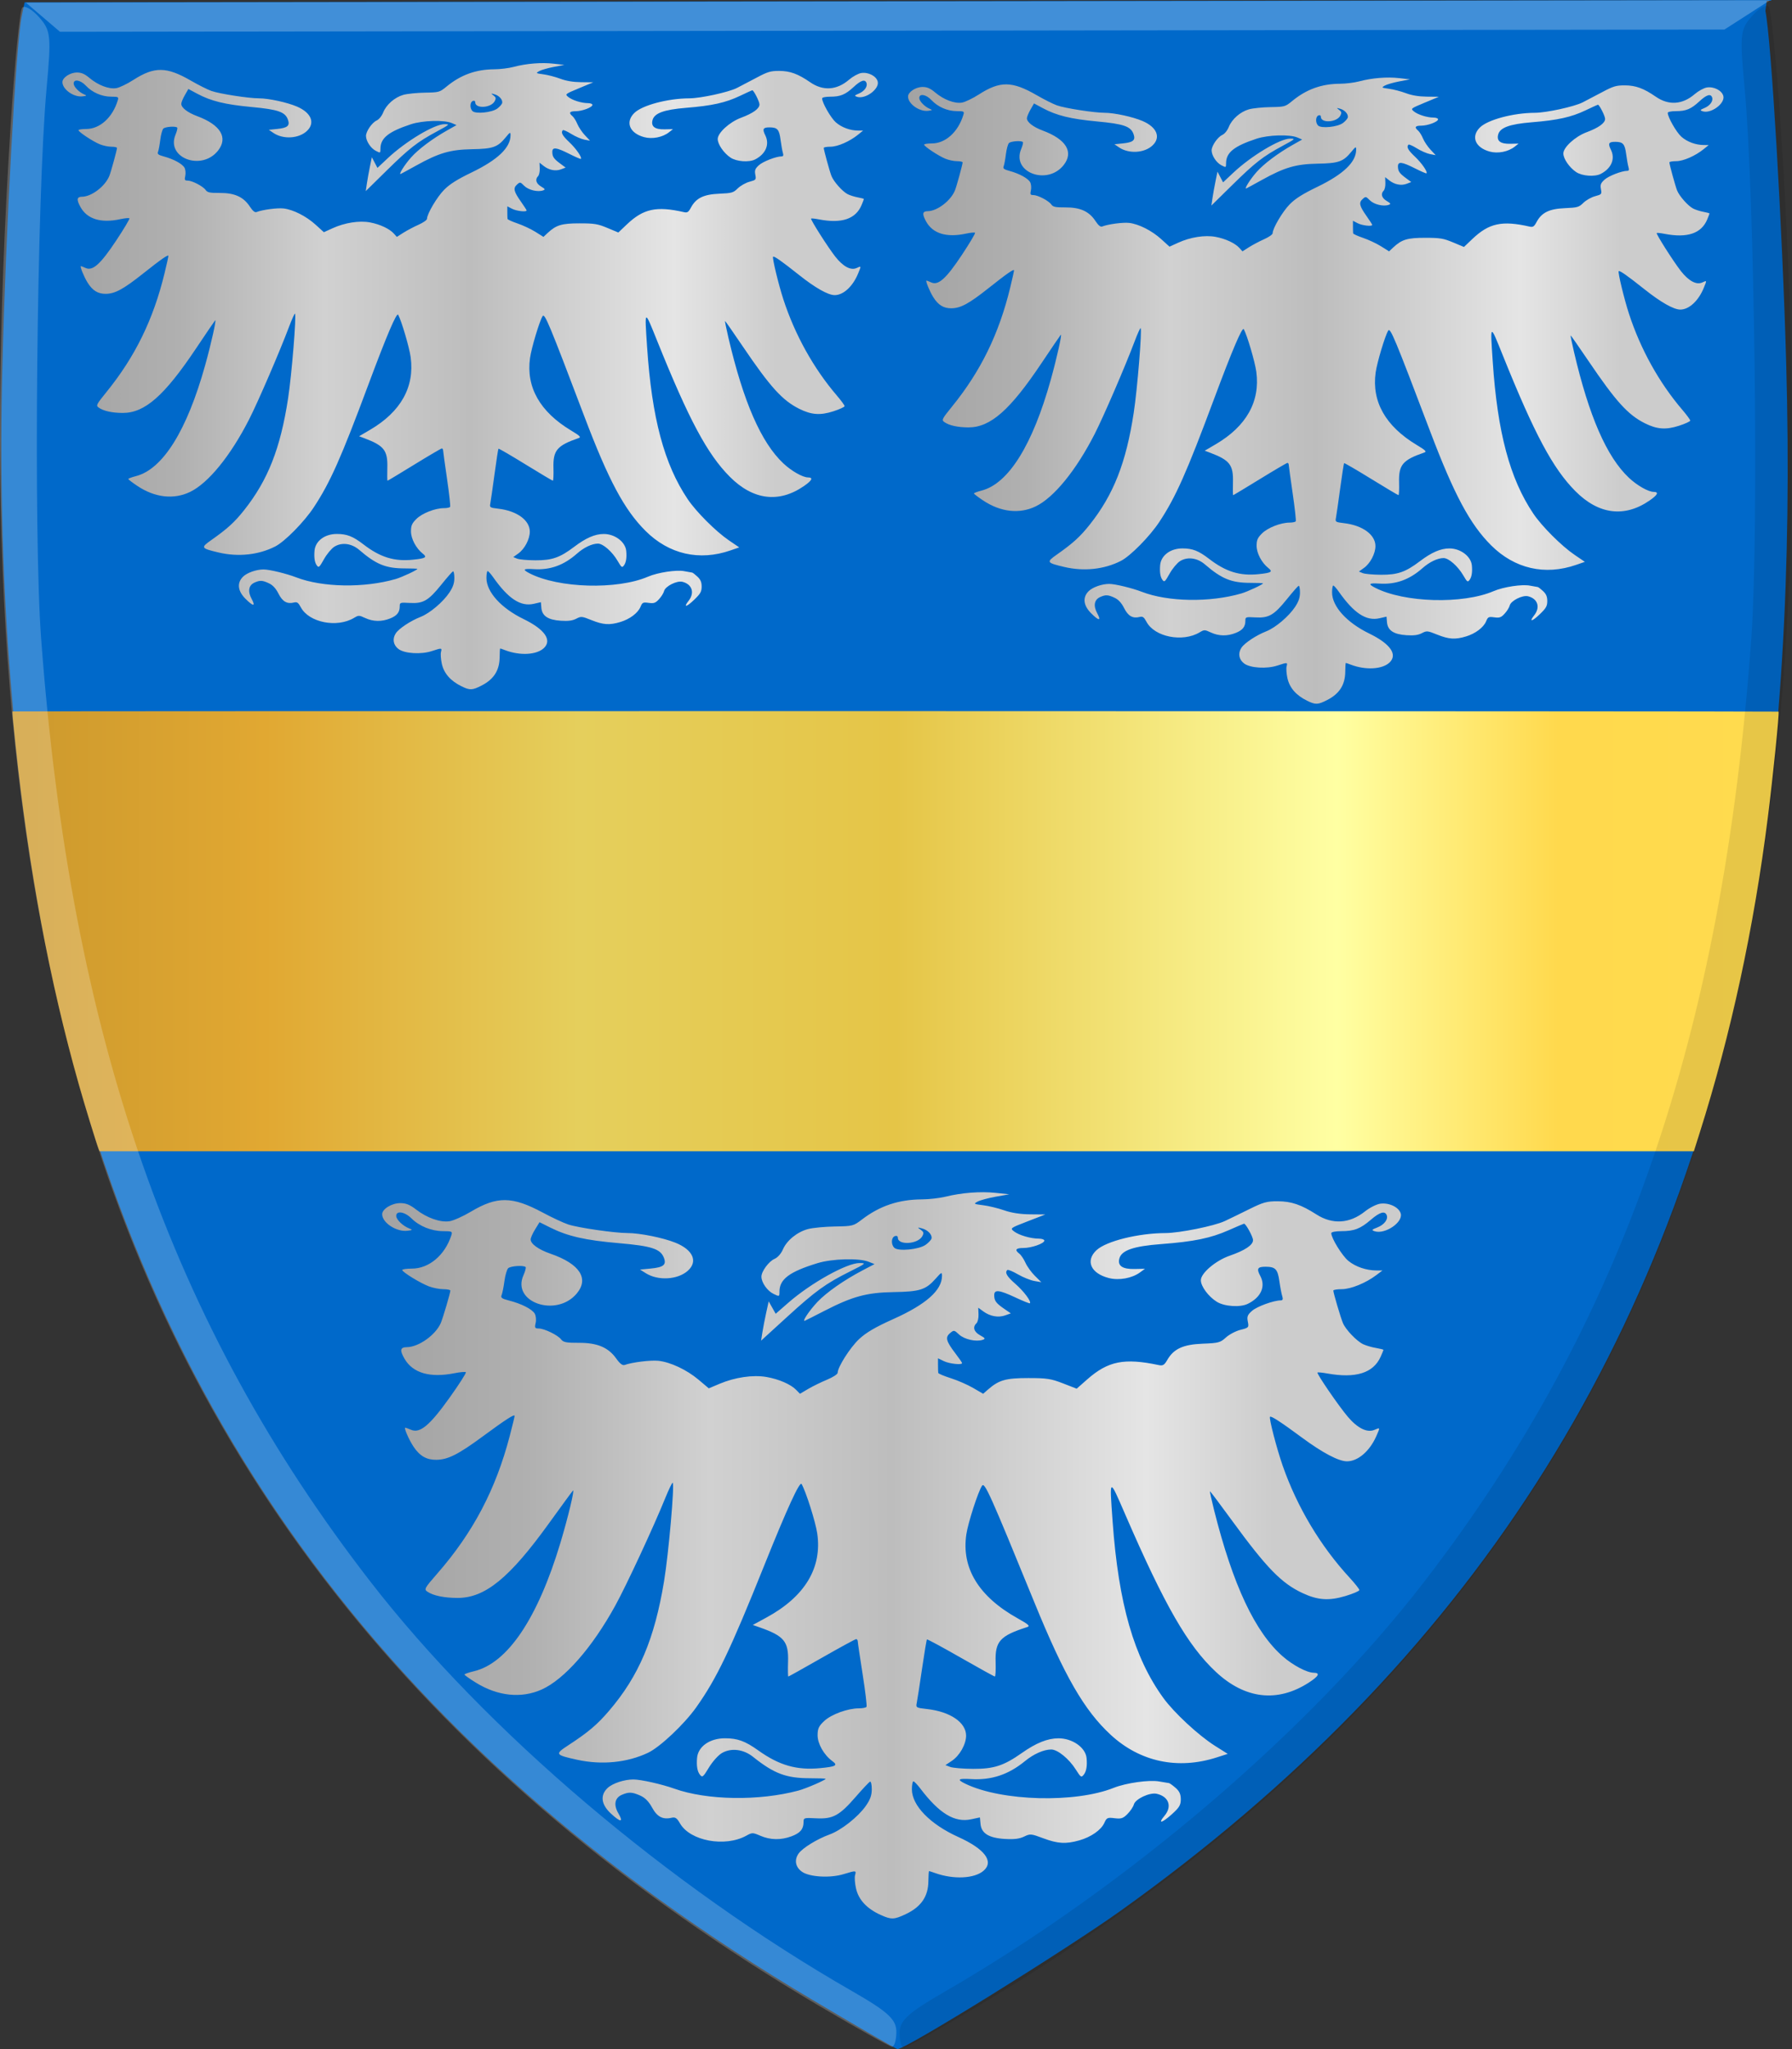
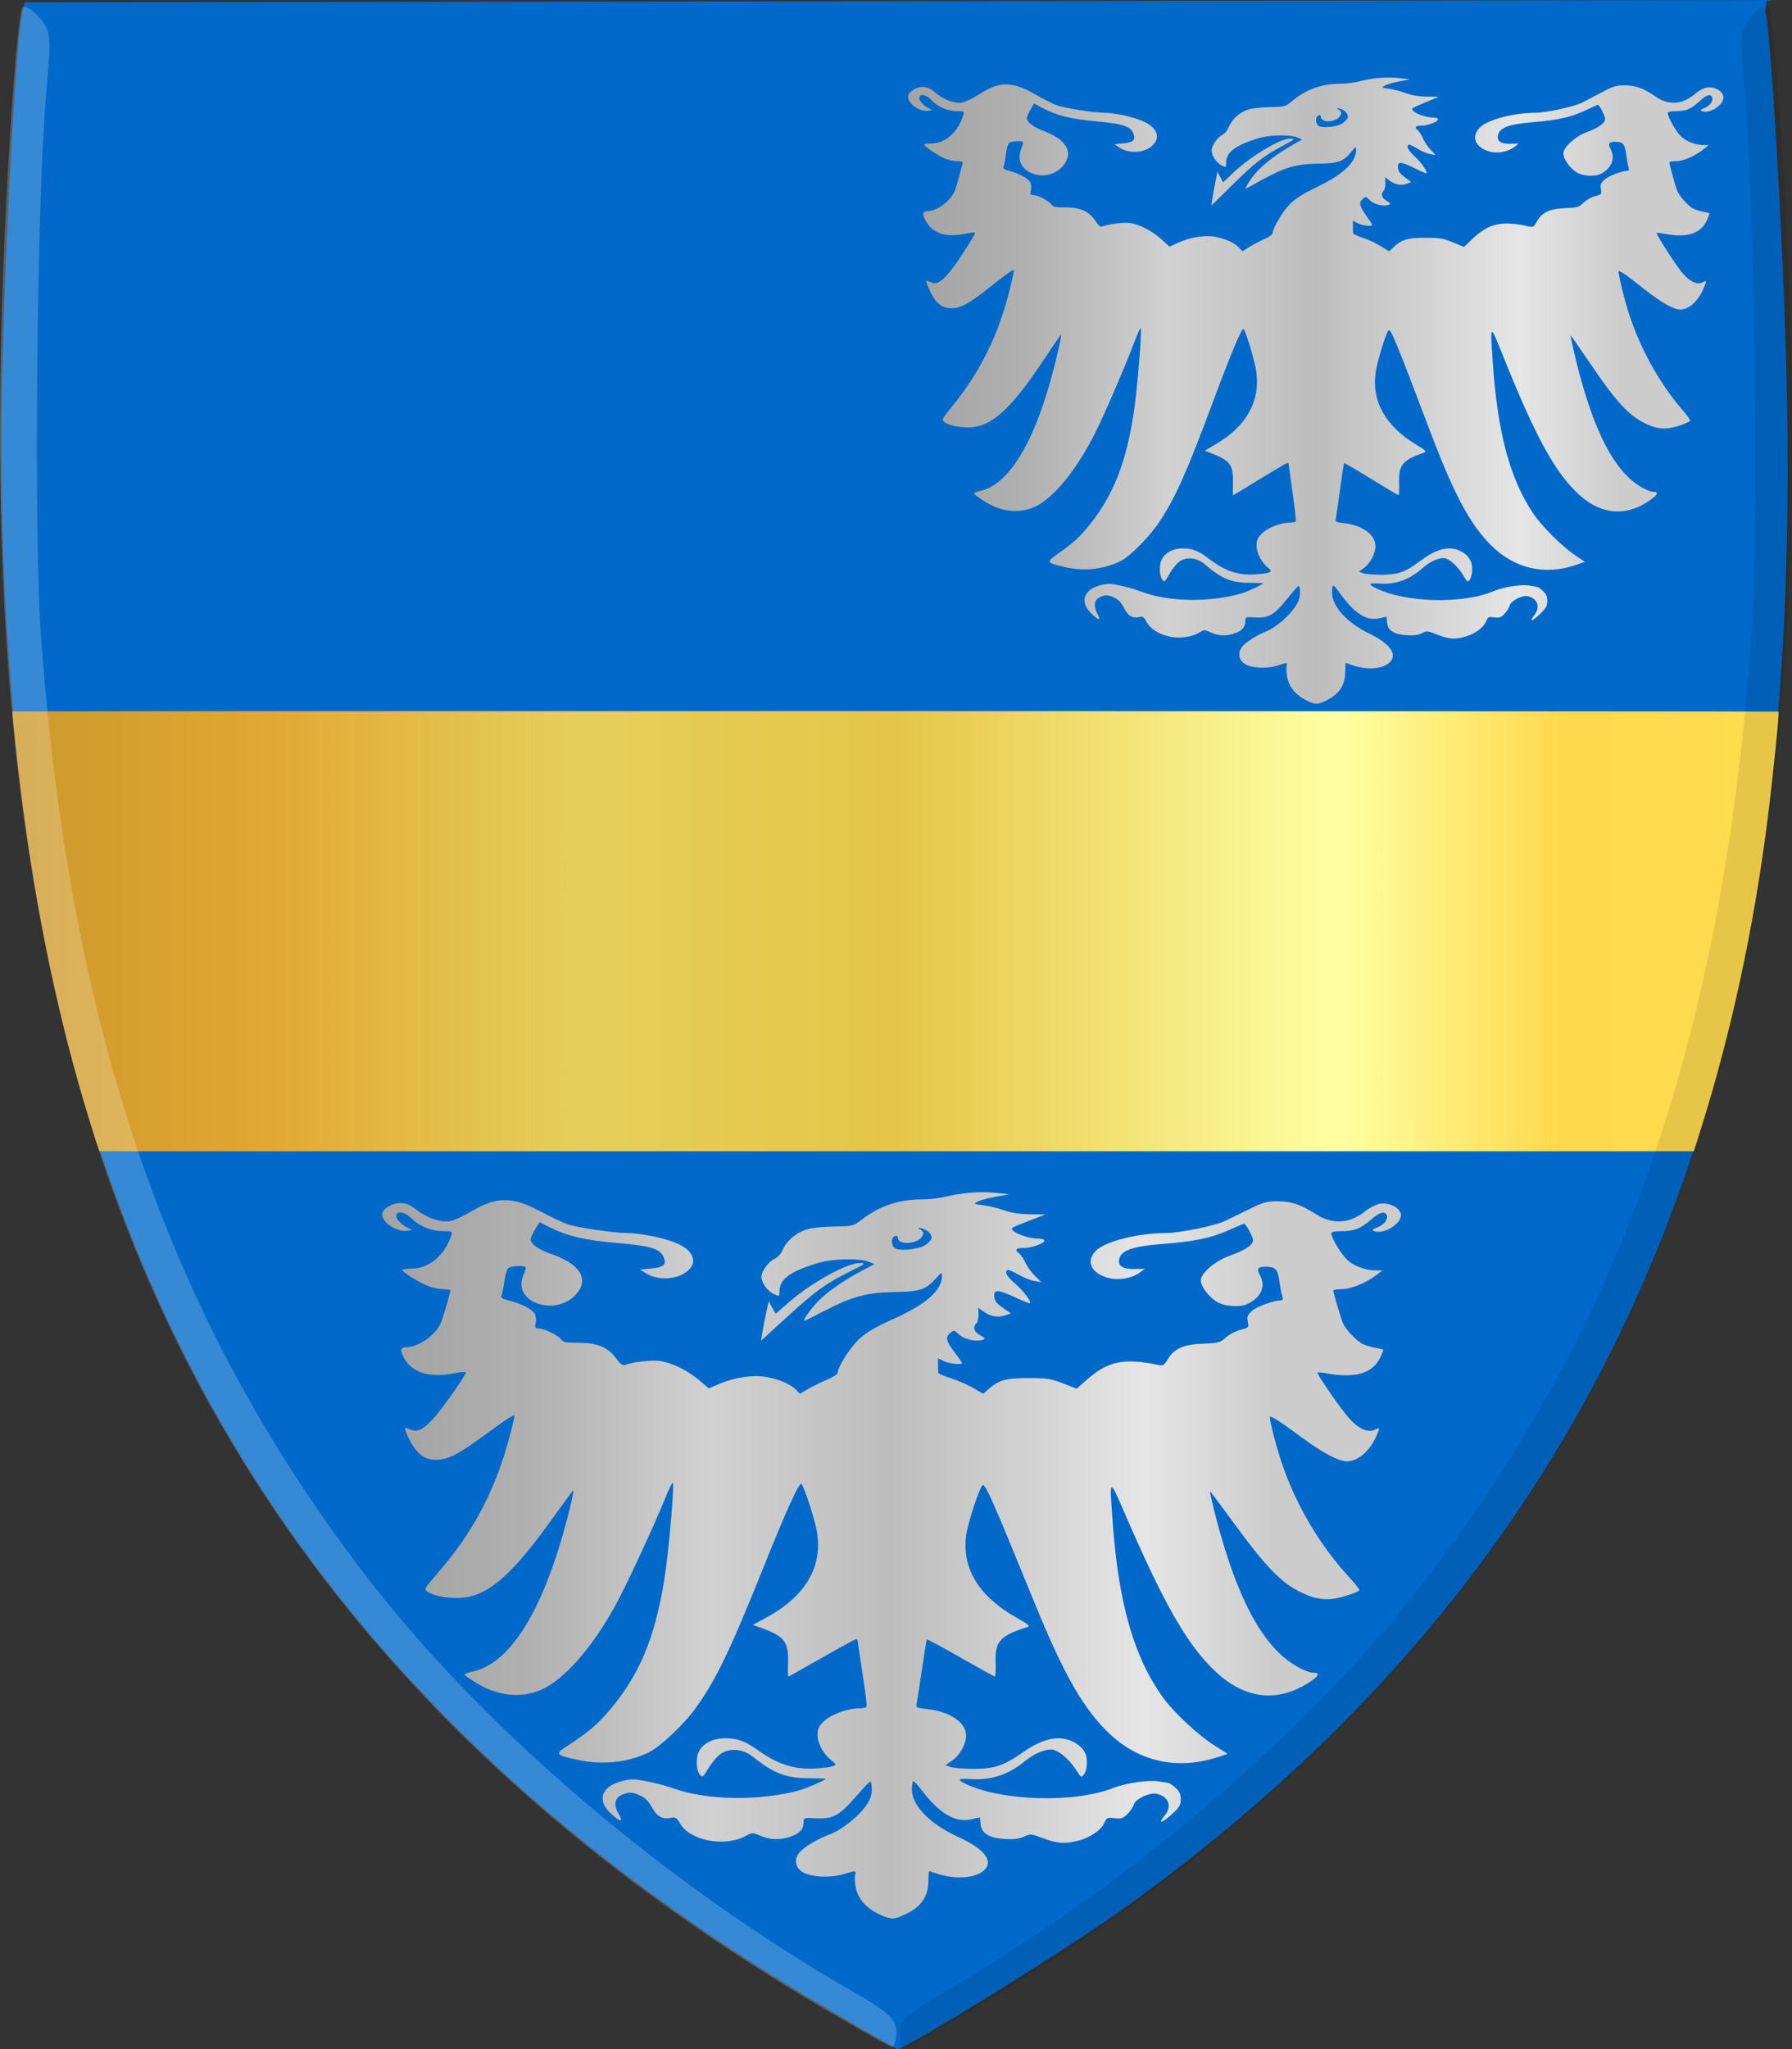
<svg xmlns="http://www.w3.org/2000/svg" xmlns:ns1="http://www.inkscape.org/namespaces/inkscape" xmlns:ns2="http://sodipodi.sourceforge.net/DTD/sodipodi-0.dtd" xmlns:xlink="http://www.w3.org/1999/xlink" width="460.866" height="526.7" id="svg11664" version="1.1" ns1:version="0.48.4 r9939" ns2:docname="dwarsbalk.svg">
  <rect width="100%" height="100%" fill="#333333" stroke="none" />
  <defs id="defs11666">
    <linearGradient ns1:collect="always" xlink:href="#linearGradient23124" id="linearGradient7480" x1="1.813" y1="459.502" x2="546.728" y2="463.787" gradientUnits="userSpaceOnUse" gradientTransform="translate(218.571,3.897)" />
    <linearGradient id="linearGradient23124">
      <stop style="stop-color:#cc992d;stop-opacity:1;" offset="0" id="stop23126" />
      <stop style="stop-color:#e1a832;stop-opacity:1;" offset="0.143" id="stop23128" />
      <stop id="stop23130" offset="0.321" style="stop-color:#e5cf5c;stop-opacity:1;" />
      <stop style="stop-color:#e5c547;stop-opacity:1;" offset="0.5" id="stop23132" />
      <stop id="stop23134" offset="0.75" style="stop-color:#ffffa3;stop-opacity:1;" />
      <stop style="stop-color:#ffd94d;stop-opacity:1;" offset="0.875" id="stop23136" />
      <stop id="stop23138" offset="1" style="stop-color:#ffdb4e;stop-opacity:1;" />
    </linearGradient>
    <linearGradient y2="463.787" x2="546.728" y1="459.502" x1="1.813" gradientTransform="translate(-84.53,-193.588)" gradientUnits="userSpaceOnUse" id="linearGradient11478" xlink:href="#linearGradient23124" ns1:collect="always" />
    <linearGradient id="linearGradient4070-6-1">
      <stop style="stop-color:#a3a3a3;stop-opacity:1;" offset="0" id="stop4072-2-3" />
      <stop style="stop-color:#b0b0b0;stop-opacity:1;" offset="0.143" id="stop4074-3-2" />
      <stop id="stop4076-8-1" offset="0.321" style="stop-color:#d1d1d1;stop-opacity:1;" />
      <stop style="stop-color:#bdbdbd;stop-opacity:1;" offset="0.5" id="stop4078-2-6" />
      <stop id="stop4080-6-3" offset="0.75" style="stop-color:#e5e5e5;stop-opacity:1;" />
      <stop style="stop-color:#cccccc;stop-opacity:1;" offset="0.875" id="stop4082-2-8" />
      <stop id="stop4084-7-3" offset="1" style="stop-color:#cccccc;stop-opacity:1;" />
    </linearGradient>
    <linearGradient gradientTransform="matrix(-1,0,0,1,-888.666,-1172.75)" gradientUnits="userSpaceOnUse" y2="1521.872" x2="-1157.101" y1="1521.872" x1="-1418.855" id="linearGradient15804" xlink:href="#linearGradient4070-6-1" ns1:collect="always" />
    <linearGradient id="linearGradient15717" ns1:collect="always">
      <stop id="stop15719" offset="0" style="stop-color:#ffffff;stop-opacity:1;" />
      <stop id="stop15721" offset="1" style="stop-color:#ffffff;stop-opacity:0;" />
    </linearGradient>
    <linearGradient gradientTransform="matrix(-1,0,0,1,-1040.622,-1172.75)" gradientUnits="userSpaceOnUse" y2="1605.392" x2="-1343.402" y1="1605.392" x1="-1384.51" id="linearGradient15723" xlink:href="#linearGradient15717" ns1:collect="always" />
    <linearGradient id="linearGradient23124-9">
      <stop style="stop-color:#cc992d;stop-opacity:1;" offset="0" id="stop23126-4" />
      <stop style="stop-color:#e1a832;stop-opacity:1;" offset="0.143" id="stop23128-2" />
      <stop id="stop23130-0" offset="0.321" style="stop-color:#e5cf5c;stop-opacity:1;" />
      <stop style="stop-color:#e5c547;stop-opacity:1;" offset="0.5" id="stop23132-8" />
      <stop id="stop23134-7" offset="0.75" style="stop-color:#ffffa3;stop-opacity:1;" />
      <stop style="stop-color:#ffd94d;stop-opacity:1;" offset="0.875" id="stop23136-8" />
      <stop id="stop23138-7" offset="1" style="stop-color:#ffdb4e;stop-opacity:1;" />
    </linearGradient>
    <linearGradient ns1:collect="always" xlink:href="#linearGradient4053-4-8-3-8" id="linearGradient15856" gradientUnits="userSpaceOnUse" gradientTransform="matrix(-1,0,0,1,-228.44,-1903.873)" x1="-649.145" y1="2202.972" x2="-483.659" y2="2202.972" />
    <linearGradient id="linearGradient4053-4-8-3-8">
      <stop style="stop-color:#cc992d;stop-opacity:1;" offset="0" id="stop4055-9-6-3-1" />
      <stop style="stop-color:#e1a832;stop-opacity:1;" offset="0.143" id="stop4057-8-0-4-3" />
      <stop id="stop4059-2-1-2-6" offset="0.321" style="stop-color:#e5cf5c;stop-opacity:1;" />
      <stop style="stop-color:#e5c547;stop-opacity:1;" offset="0.5" id="stop4061-4-2-2-7" />
      <stop id="stop4063-5-6-0-8" offset="0.75" style="stop-color:#ffffa3;stop-opacity:1;" />
      <stop style="stop-color:#ffd94d;stop-opacity:1;" offset="0.875" id="stop4065-2-0-1-9" />
      <stop id="stop4067-9-5-2-5" offset="1" style="stop-color:#ffdb4e;stop-opacity:1;" />
    </linearGradient>
    <linearGradient gradientTransform="matrix(-1,0,0,1,-1479.898,-1391.22)" gradientUnits="userSpaceOnUse" y2="1821.438" x2="-1792.981" y1="1821.438" x1="-1947.815" id="linearGradient16219" xlink:href="#linearGradient4053-4-8-3-8" ns1:collect="always" />
    <linearGradient id="linearGradient16247" ns1:collect="always">
      <stop id="stop16249" offset="0" style="stop-color:#ffffff;stop-opacity:1;" />
      <stop id="stop16251" offset="1" style="stop-color:#ffffff;stop-opacity:0;" />
    </linearGradient>
    <radialGradient gradientUnits="userSpaceOnUse" gradientTransform="matrix(1,0,0,1.542,17.464,-482.133)" r="8.071" fy="763.515" fx="-781.429" cy="763.515" cx="-781.429" id="radialGradient16253" xlink:href="#linearGradient16247" ns1:collect="always" />
    <linearGradient ns1:collect="always" xlink:href="#linearGradient23124-9" id="linearGradient12704" x1="116.572" y1="502.217" x2="547.222" y2="502.217" gradientUnits="userSpaceOnUse" />
    <linearGradient ns1:collect="always" xlink:href="#linearGradient4070-8-2-8-8-7" id="linearGradient11457" x1="94.85" y1="271.377" x2="558.642" y2="271.377" gradientUnits="userSpaceOnUse" />
    <linearGradient id="linearGradient4070-8-2-8-8-7">
      <stop id="stop4072-1-2-6-4-1" offset="0" style="stop-color:#a3a3a3;stop-opacity:1;" />
      <stop id="stop4074-8-0-7-0-4" offset="0.143" style="stop-color:#b0b0b0;stop-opacity:1;" />
      <stop style="stop-color:#d1d1d1;stop-opacity:1;" offset="0.321" id="stop4076-6-1-0-3-7" />
      <stop id="stop4078-0-2-8-7-6" offset="0.5" style="stop-color:#bdbdbd;stop-opacity:1;" />
      <stop style="stop-color:#e5e5e5;stop-opacity:1;" offset="0.75" id="stop4080-2-7-1-8-8" />
      <stop id="stop4082-4-7-8-3-2" offset="0.875" style="stop-color:#cccccc;stop-opacity:1;" />
      <stop style="stop-color:#cccccc;stop-opacity:1;" offset="1" id="stop4084-9-0-3-1-3" />
    </linearGradient>
    <linearGradient ns1:collect="always" xlink:href="#linearGradient23124-8" id="linearGradient16266" x1="265.781" y1="-112.614" x2="741.638" y2="-112.614" gradientUnits="userSpaceOnUse" gradientTransform="translate(5.5902059e-7,2.2433944e-6)" />
    <linearGradient id="linearGradient23124-8">
      <stop style="stop-color:#cc992d;stop-opacity:1;" offset="0" id="stop23126-9" />
      <stop style="stop-color:#e1a832;stop-opacity:1;" offset="0.143" id="stop23128-27" />
      <stop id="stop23130-9" offset="0.321" style="stop-color:#e5cf5c;stop-opacity:1;" />
      <stop style="stop-color:#e5c547;stop-opacity:1;" offset="0.5" id="stop23132-5" />
      <stop id="stop23134-4" offset="0.75" style="stop-color:#ffffa3;stop-opacity:1;" />
      <stop style="stop-color:#ffd94d;stop-opacity:1;" offset="0.875" id="stop23136-3" />
      <stop id="stop23138-1" offset="1" style="stop-color:#ffdb4e;stop-opacity:1;" />
    </linearGradient>
    <linearGradient id="linearGradient23124-9-1">
      <stop style="stop-color:#cc992d;stop-opacity:1;" offset="0" id="stop23126-4-6" />
      <stop style="stop-color:#e1a832;stop-opacity:1;" offset="0.143" id="stop23128-2-7" />
      <stop id="stop23130-0-2" offset="0.321" style="stop-color:#e5cf5c;stop-opacity:1;" />
      <stop style="stop-color:#e5c547;stop-opacity:1;" offset="0.5" id="stop23132-8-3" />
      <stop id="stop23134-7-8" offset="0.75" style="stop-color:#ffffa3;stop-opacity:1;" />
      <stop style="stop-color:#ffd94d;stop-opacity:1;" offset="0.875" id="stop23136-8-2" />
      <stop id="stop23138-7-6" offset="1" style="stop-color:#ffdb4e;stop-opacity:1;" />
    </linearGradient>
    <linearGradient ns1:collect="always" xlink:href="#linearGradient23124-7" id="linearGradient16266-2" x1="265.781" y1="-112.614" x2="741.638" y2="-112.614" gradientUnits="userSpaceOnUse" gradientTransform="translate(5.5902059e-7,2.2433944e-6)" />
    <linearGradient id="linearGradient23124-7">
      <stop style="stop-color:#cc992d;stop-opacity:1;" offset="0" id="stop23126-5" />
      <stop style="stop-color:#e1a832;stop-opacity:1;" offset="0.143" id="stop23128-7" />
      <stop id="stop23130-8" offset="0.321" style="stop-color:#e5cf5c;stop-opacity:1;" />
      <stop style="stop-color:#e5c547;stop-opacity:1;" offset="0.5" id="stop23132-2" />
      <stop id="stop23134-78" offset="0.75" style="stop-color:#ffffa3;stop-opacity:1;" />
      <stop style="stop-color:#ffd94d;stop-opacity:1;" offset="0.875" id="stop23136-0" />
      <stop id="stop23138-2" offset="1" style="stop-color:#ffdb4e;stop-opacity:1;" />
    </linearGradient>
    <linearGradient ns1:collect="always" xlink:href="#linearGradient23124-89" id="linearGradient16266-0" x1="265.781" y1="-112.614" x2="741.638" y2="-112.614" gradientUnits="userSpaceOnUse" gradientTransform="translate(5.5902059e-7,2.2433944e-6)" />
    <linearGradient id="linearGradient23124-89">
      <stop style="stop-color:#cc992d;stop-opacity:1;" offset="0" id="stop23126-2" />
      <stop style="stop-color:#e1a832;stop-opacity:1;" offset="0.143" id="stop23128-8" />
      <stop id="stop23130-2" offset="0.321" style="stop-color:#e5cf5c;stop-opacity:1;" />
      <stop style="stop-color:#e5c547;stop-opacity:1;" offset="0.5" id="stop23132-0" />
      <stop id="stop23134-5" offset="0.75" style="stop-color:#ffffa3;stop-opacity:1;" />
      <stop style="stop-color:#ffd94d;stop-opacity:1;" offset="0.875" id="stop23136-5" />
      <stop id="stop23138-27" offset="1" style="stop-color:#ffdb4e;stop-opacity:1;" />
    </linearGradient>
    <linearGradient y2="-112.614" x2="741.638" y1="-112.614" x1="265.781" gradientTransform="translate(-186.98,60.952)" gradientUnits="userSpaceOnUse" id="linearGradient4630-6" xlink:href="#linearGradient23124-89-7" ns1:collect="always" />
    <linearGradient id="linearGradient23124-89-7">
      <stop style="stop-color:#cc992d;stop-opacity:1;" offset="0" id="stop23126-2-8" />
      <stop style="stop-color:#e1a832;stop-opacity:1;" offset="0.143" id="stop23128-8-7" />
      <stop id="stop23130-2-8" offset="0.321" style="stop-color:#e5cf5c;stop-opacity:1;" />
      <stop style="stop-color:#e5c547;stop-opacity:1;" offset="0.5" id="stop23132-0-1" />
      <stop id="stop23134-5-6" offset="0.75" style="stop-color:#ffffa3;stop-opacity:1;" />
      <stop style="stop-color:#ffd94d;stop-opacity:1;" offset="0.875" id="stop23136-5-0" />
      <stop id="stop23138-27-9" offset="1" style="stop-color:#ffdb4e;stop-opacity:1;" />
    </linearGradient>
    <linearGradient gradientTransform="translate(39.539,41.111)" ns1:collect="always" xlink:href="#linearGradient23124-89-7" id="linearGradient9408" x1="71.727" y1="462.408" x2="534.092" y2="462.408" gradientUnits="userSpaceOnUse" />
    <linearGradient id="linearGradient4070-6-1-9">
      <stop style="stop-color:#a3a3a3;stop-opacity:1;" offset="0" id="stop4072-2-3-9" />
      <stop style="stop-color:#b0b0b0;stop-opacity:1;" offset="0.143" id="stop4074-3-2-0" />
      <stop id="stop4076-8-1-3" offset="0.321" style="stop-color:#d1d1d1;stop-opacity:1;" />
      <stop style="stop-color:#bdbdbd;stop-opacity:1;" offset="0.5" id="stop4078-2-6-0" />
      <stop id="stop4080-6-3-3" offset="0.75" style="stop-color:#e5e5e5;stop-opacity:1;" />
      <stop style="stop-color:#cccccc;stop-opacity:1;" offset="0.875" id="stop4082-2-8-5" />
      <stop id="stop4084-7-3-0" offset="1" style="stop-color:#cccccc;stop-opacity:1;" />
    </linearGradient>
    <linearGradient ns1:collect="always" xlink:href="#linearGradient23124-89-7" id="linearGradient6343" x1="101.062" y1="488.728" x2="555.286" y2="488.728" gradientUnits="userSpaceOnUse" />
    <linearGradient ns1:collect="always" xlink:href="#linearGradient4070-6-1-9" id="linearGradient6559" x1="113.924" y1="346.072" x2="323.638" y2="346.072" gradientUnits="userSpaceOnUse" />
    <linearGradient ns1:collect="always" xlink:href="#linearGradient4070-6-1-9" id="linearGradient6567" x1="331.402" y1="349.788" x2="541.115" y2="349.788" gradientUnits="userSpaceOnUse" />
    <linearGradient ns1:collect="always" xlink:href="#linearGradient4070-6-1-9" id="linearGradient6575" x1="196.143" y1="649.162" x2="458.152" y2="649.162" gradientUnits="userSpaceOnUse" />
  </defs>
  <ns2:namedview id="base" pagecolor="#ffffff" bordercolor="#666666" borderopacity="1.0" ns1:pageopacity="0.0" ns1:pageshadow="2" ns1:zoom="0.7" ns1:cx="155.32158" ns1:cy="336.60016" ns1:document-units="px" ns1:current-layer="layer1" showgrid="false" fit-margin-top="0" fit-margin-left="0" fit-margin-right="0" fit-margin-bottom="0" ns1:window-width="1600" ns1:window-height="837" ns1:window-x="-8" ns1:window-y="-8" ns1:window-maximized="1" showguides="true" ns1:guide-bbox="true">
    <ns2:guide orientation="0,1" position="518.571,-364.286" id="guide4824" />
  </ns2:namedview>
  <g ns1:label="Laag 1" ns1:groupmode="layer" id="layer1" transform="translate(-97.857,-249.372)">
    <path style="fill:#0069ca;fill-opacity:1" d="m 306.899,763.471 c -110.853,-65.825 -174.886,-154.571 -197.643,-273.928 -8.433,-44.225 -12.119,-94.01 -10.797,-145.854 0.907,-35.566 3.524,-83.006 4.968,-90.055 l 0.751,-3.667 224.036,-0.298 224.035,-0.297 -0.363,2.828 c 1.462,7.045 4.355,55.147 5.349,90.711 1.449,51.84 -1.151,101.802 -9.476,146.051 -19.997,106.301 -72.407,187.825 -161.744,251.587 -14.353,10.244 -55.311,35.618 -57.344,35.523 -0.327,0 -10.125,-5.685 -21.772,-12.602 z" id="path3927-4-86-8-2-6-4-4-1-1-7" ns1:connector-curvature="0" ns2:nodetypes="csssccccsssccc" />
    <path style="fill:url(#linearGradient6343);fill-opacity:1.0" d="m 123.226,544.718 c -0.455,-1.093 -3.655,-11.508 -5.109,-16.631 -7.494,-26.397 -12.917,-55.494 -16.275,-87.322 -0.687,-6.511 -0.856,-8.42 -0.752,-8.524 0.142,-0.142 454.09,-0.09 454.175,0.05 0.222,0.37 -1.415,16.534 -2.748,27.14 -3.565,28.357 -9.49,55.755 -17.571,81.251 l -1.463,4.617 -205.008,0 -205.007,0 -0.242,-0.583 z" id="path8567" ns1:connector-curvature="0" />
    <path style="fill:#000000;fill-opacity:0.094" d="m 349.145,765.179 c 99.094,-58.866 161.51,-136.774 189.492,-236.53 18.917,-67.439 24.143,-143.559 17.063,-248.576 -1.028,-15.265 -2.361,-28.314 -2.962,-28.998 -0.599,-0.684 -2.549,0.42 -4.333,2.454 -3.016,3.439 -3.148,4.732 -1.875,18.392 2.59,27.818 3.665,114.532 1.749,141.225 -7.358,102.49 -32.993,176.472 -84.12,242.765 -29.605,38.389 -76.287,78.255 -123.609,105.564 -9.216,5.318 -11.351,7.291 -11.347,10.485 0,2.164 0.534,3.874 1.18,3.8 0.647,-0.07 9.089,-4.835 18.762,-10.581 z" id="path3971-2-8-4-0-8-2-8-9-0" ns1:connector-curvature="0" />
-     <path style="fill:#ffffff;fill-opacity:0.255;stroke:none" d="m 104.485,250.034 8.791,7.504 428.066,-0.569 11.745,-7.532 z" id="path3995-3-6-1-2-4-7-3-5-3" ns1:connector-curvature="0" />
    <path style="fill:#ffffff;fill-opacity:0.212" d="m 308.424,764.911 c -99.239,-58.604 -161.845,-136.344 -190.071,-236.025 -19.083,-67.389 -24.495,-143.495 -17.673,-248.532 0.992,-15.267 2.292,-28.318 2.891,-29.006 0.598,-0.685 2.55,0.415 4.339,2.445 3.024,3.431 3.159,4.723 1.92,18.387 -2.523,27.822 -3.384,114.54 -1.402,141.228 7.607,102.471 33.424,176.383 84.713,242.54 29.7,38.309 76.479,78.053 123.868,105.235 9.229,5.294 11.369,7.26 11.373,10.456 0,2.163 -0.525,3.875 -1.171,3.802 -0.647,-0.07 -9.1,-4.811 -18.787,-10.53 z" id="path3971-9-9-3-8-0-6-0-5-4" ns1:connector-curvature="0" />
    <path style="fill:url(#linearGradient6575);fill-opacity:1.0" d="m 324.381,741.609 c -3.582,-1.626 -5.698,-3.885 -6.368,-6.796 -0.302,-1.313 -0.417,-2.858 -0.256,-3.433 0.351,-1.252 0.288,-1.258 -2.957,-0.269 -3.431,1.046 -8.717,0.745 -10.669,-0.607 -1.704,-1.18 -2.059,-3.035 -0.898,-4.687 1.007,-1.433 4.754,-3.737 7.989,-4.913 2.958,-1.075 7.257,-4.457 9.272,-7.293 1.149,-1.616 1.565,-2.765 1.565,-4.323 0,-1.167 -0.196,-2.05 -0.436,-1.962 -0.24,0.088 -1.924,1.873 -3.741,3.965 -4.158,4.787 -5.834,5.69 -10.142,5.46 -3.099,-0.165 -3.225,-0.127 -3.225,0.965 0,1.816 -0.853,2.826 -3.092,3.661 -2.72,1.014 -5.439,0.969 -8.003,-0.133 -1.985,-0.853 -2.123,-0.855 -3.612,-0.029 -5.461,3.027 -14.454,1.375 -17.057,-3.133 -0.814,-1.41 -1.225,-1.689 -2.166,-1.469 -2.262,0.528 -3.729,-0.237 -5.026,-2.623 -0.84,-1.545 -1.815,-2.535 -3.023,-3.069 -2.118,-0.937 -2.943,-0.976 -4.711,-0.225 -1.878,0.798 -2.219,2.603 -0.912,4.827 1.378,2.345 0.544,2.327 -1.999,-0.043 -2.461,-2.294 -2.748,-4.697 -0.779,-6.532 1.282,-1.195 4.256,-2.175 6.613,-2.179 1.883,-0.004 7.327,1.217 10.518,2.358 8.416,3.011 21.819,3.216 31.959,0.49 1.947,-0.524 6.967,-2.695 6.967,-3.014 0,-0.081 -1.8,-0.147 -3.999,-0.148 -6.133,-4.8e-4 -9.24,-1.165 -14.669,-5.499 -2.477,-1.977 -5.643,-2.358 -8.024,-0.964 -0.915,0.536 -2.406,2.199 -3.312,3.696 -1.509,2.493 -1.706,2.648 -2.335,1.847 -0.66,-0.841 -0.898,-2.253 -0.724,-4.299 0.249,-2.935 3.257,-5.05 7.181,-5.05 3.239,0 5.183,0.709 8.561,3.12 5.393,3.85 9.892,5.134 15.942,4.551 4.067,-0.392 4.606,-0.708 3.097,-1.812 -2.147,-1.571 -3.782,-4.438 -3.782,-6.632 0,-1.716 0.301,-2.362 1.716,-3.68 1.835,-1.711 6.037,-3.243 8.892,-3.243 0.944,0 1.832,-0.175 1.974,-0.388 0.142,-0.213 -0.303,-3.947 -0.988,-8.297 -0.685,-4.35 -1.252,-8.179 -1.259,-8.51 -0.008,-0.331 -0.195,-0.601 -0.417,-0.601 -0.222,0 -4.197,2.164 -8.834,4.81 -4.637,2.645 -8.513,4.81 -8.613,4.81 -0.1,0 -0.131,-1.715 -0.068,-3.811 0.156,-5.207 -1.017,-6.624 -7.316,-8.831 l -1.754,-0.615 3.51,-1.909 c 9.887,-5.376 14.351,-12.762 13.064,-21.618 -0.428,-2.947 -2.915,-10.799 -4.02,-12.694 -0.473,-0.811 -3.698,6.207 -9.565,20.818 -8.825,21.976 -12.279,29.179 -17.55,36.595 -3.099,4.36 -9.3,10.202 -12.379,11.661 -5.355,2.538 -11.913,3.184 -18.231,1.796 -5.672,-1.246 -5.789,-1.433 -2.316,-3.699 5.182,-3.381 7.476,-5.321 10.563,-8.934 7.643,-8.946 11.655,-18.412 14.109,-33.29 1.166,-7.064 2.724,-24.8 2.22,-25.269 -0.129,-0.12 -1.002,1.674 -1.94,3.988 -2.984,7.363 -9.934,22.308 -12.803,27.534 -5.956,10.849 -13.119,19.009 -18.981,21.627 -5.221,2.331 -11.279,1.696 -16.883,-1.77 -1.619,-1.001 -2.946,-1.942 -2.95,-2.09 -0.003,-0.148 1.104,-0.535 2.461,-0.859 8.634,-2.062 16.371,-13.559 22.223,-33.02 1.963,-6.529 3.744,-13.965 3.21,-13.404 -0.218,0.23 -2.995,4.02 -6.171,8.424 -10.124,14.038 -16.416,19.172 -23.489,19.166 -3.439,-0.003 -6.272,-0.588 -7.763,-1.605 -0.902,-0.615 -0.746,-0.9 2.569,-4.694 9.159,-10.482 15.009,-21.589 18.595,-35.303 0.692,-2.645 1.258,-4.977 1.259,-5.182 0.001,-0.556 -2.241,0.887 -8.249,5.31 -6.222,4.581 -8.903,5.932 -11.845,5.97 -2.534,0.033 -4.282,-0.962 -5.881,-3.345 -1.175,-1.752 -2.557,-4.918 -2.146,-4.918 0.114,0 0.793,0.249 1.509,0.553 2.282,0.969 4.789,-1.123 9.883,-8.251 2.468,-3.453 4.355,-6.401 4.194,-6.552 -0.161,-0.15 -1.482,-0.036 -2.934,0.255 -6.246,1.249 -10.673,-0.02 -12.817,-3.674 -1.306,-2.225 -1.156,-3.007 0.581,-3.023 3.036,-0.028 7.41,-3.144 8.725,-6.215 0.549,-1.282 2.444,-7.695 2.459,-8.324 0.004,-0.198 -0.811,-0.361 -1.814,-0.361 -1.002,0 -2.686,-0.332 -3.741,-0.739 -2.258,-0.869 -6.819,-3.672 -6.82,-4.191 -5.1e-4,-0.198 1.115,-0.361 2.478,-0.361 4.402,0 8.485,-3.438 10.14,-8.537 0.33,-1.017 0.201,-1.083 -2.135,-1.093 -2.999,-0.013 -6.079,-1.261 -8.13,-3.296 -1.707,-1.693 -3.903,-2.045 -3.903,-0.625 0,0.949 1.694,2.581 3.354,3.23 0.924,0.361 0.878,0.423 -0.443,0.59 -2.826,0.356 -6.524,-2.051 -6.524,-4.247 0,-1.349 2.462,-2.856 4.665,-2.856 1.459,0 2.474,0.411 4.055,1.642 2.776,2.161 6.23,3.374 8.594,3.016 1.013,-0.153 3.476,-1.253 5.474,-2.444 6.772,-4.038 10.655,-3.994 18.496,0.211 2.413,1.294 5.377,2.676 6.588,3.071 2.623,0.856 11.933,2.199 15.247,2.199 3.14,0 9.108,1.202 12.276,2.472 4.569,1.832 5.895,4.861 3.173,7.254 -2.611,2.295 -7.626,2.572 -10.77,0.595 l -1.486,-0.935 2.697,-0.256 c 3.322,-0.315 4.134,-0.955 3.465,-2.729 -0.884,-2.343 -3.119,-3.071 -11.72,-3.813 -8.498,-0.734 -13.017,-1.761 -17.45,-3.965 l -2.833,-1.409 -1.142,1.849 c -0.628,1.017 -1.142,2.177 -1.142,2.577 0,1.156 2.02,2.605 5.128,3.679 7.494,2.59 9.971,6.377 6.704,10.248 -5.246,6.216 -16.798,2.23 -13.681,-4.722 0.457,-1.02 0.704,-1.973 0.549,-2.117 -0.528,-0.492 -3.858,-0.265 -4.47,0.305 -0.335,0.313 -0.776,1.817 -0.979,3.343 -0.203,1.526 -0.529,3.14 -0.724,3.587 -0.284,0.649 0.093,0.925 1.879,1.373 3.173,0.796 5.981,2.223 6.643,3.376 0.312,0.544 0.418,1.625 0.234,2.403 -0.287,1.218 -0.182,1.415 0.76,1.415 1.459,0 4.944,1.688 5.792,2.806 0.562,0.74 1.349,0.892 4.55,0.877 4.741,-0.022 7.593,1.176 9.63,4.044 0.959,1.351 1.622,1.846 2.194,1.639 1.88,-0.681 6.643,-1.269 8.615,-1.063 3.101,0.324 7.314,2.3 10.339,4.848 l 2.653,2.235 2.766,-1.168 c 3.966,-1.675 8.596,-2.35 12.042,-1.756 3.197,0.551 6.276,1.887 7.679,3.332 l 0.958,0.987 2.126,-1.251 c 1.169,-0.688 3.351,-1.756 4.848,-2.373 1.497,-0.617 2.722,-1.415 2.722,-1.773 0,-1.463 3.226,-6.52 5.533,-8.674 1.792,-1.673 4.188,-3.074 8.769,-5.127 8.443,-3.784 12.532,-7.411 12.532,-11.115 0,-1.024 -0.136,-0.966 -1.595,0.684 -2.562,2.897 -4.057,3.381 -10.791,3.491 -6.978,0.114 -10.601,1.095 -17.887,4.843 -2.509,1.291 -4.755,2.425 -4.991,2.52 -0.84,0.339 1.133,-2.613 3.227,-4.828 2.325,-2.459 6.839,-5.614 11.62,-8.121 l 3.064,-1.607 -1.516,-0.603 c -2.471,-0.983 -9.378,-0.794 -13.148,0.36 -7.219,2.209 -9.778,4.119 -9.782,7.303 -0.002,1.327 -0.011,1.33 -1.541,0.593 -1.596,-0.769 -3.106,-2.925 -3.103,-4.429 0.003,-1.361 1.927,-3.955 3.397,-4.579 0.774,-0.329 1.666,-1.334 2.119,-2.389 1.007,-2.345 3.686,-4.523 6.474,-5.263 1.21,-0.321 4.319,-0.618 6.908,-0.66 4.588,-0.074 4.766,-0.12 6.967,-1.801 4.597,-3.511 9.445,-5.135 15.417,-5.166 1.845,-0.01 4.59,-0.324 6.099,-0.699 4.11,-1.02 8.963,-1.388 12.865,-0.976 l 3.483,0.368 -3.442,0.613 c -1.893,0.337 -3.983,0.896 -4.644,1.243 -1.143,0.6 -1.076,0.646 1.378,0.953 1.419,0.177 3.857,0.769 5.418,1.315 1.883,0.658 4.141,1.005 6.709,1.029 l 3.87,0.036 -4.565,1.765 c -4.525,1.75 -4.556,1.773 -3.442,2.613 1.285,0.97 4.249,1.827 6.33,1.831 0.78,0.002 1.419,0.23 1.419,0.508 0,0.741 -3.295,1.899 -5.402,1.899 -1.964,0 -2.296,0.478 -1.019,1.466 0.442,0.342 1.151,1.397 1.574,2.344 0.424,0.947 1.513,2.454 2.421,3.35 l 1.651,1.628 -1.806,-0.314 c -0.993,-0.172 -2.891,-0.94 -4.218,-1.705 -1.326,-0.766 -2.545,-1.267 -2.709,-1.114 -0.712,0.664 -0.145,1.641 2.076,3.578 2.167,1.89 4.159,4.559 3.714,4.974 -0.1,0.093 -1.77,-0.577 -3.712,-1.488 -4.196,-1.968 -5.474,-2.103 -5.463,-0.574 0.01,1.415 0.471,2.042 2.553,3.474 l 1.723,1.185 -1.457,0.516 c -1.78,0.631 -3.893,0.246 -5.625,-1.024 l -1.3,-0.953 0.07,1.725 c 0.038,0.949 -0.201,1.977 -0.531,2.285 -1.039,0.968 -0.657,2.205 0.954,3.093 1.319,0.726 1.417,0.902 0.645,1.158 -1.705,0.565 -4.72,-0.111 -6.059,-1.359 -1.273,-1.186 -1.341,-1.197 -2.345,-0.349 -1.268,1.07 -1.009,2.049 1.365,5.161 0.959,1.257 1.744,2.393 1.744,2.525 0,0.535 -3.249,0.191 -4.67,-0.494 l -1.523,-0.734 0,1.696 c 0,0.933 0.029,1.858 0.064,2.057 0.035,0.198 1.487,0.81 3.225,1.359 1.739,0.549 4.321,1.675 5.739,2.502 l 2.578,1.503 1.292,-1.124 c 2.779,-2.418 4.55,-2.918 10.323,-2.915 4.776,0.003 5.835,0.165 8.931,1.367 l 3.513,1.364 2.71,-2.389 c 5.353,-4.718 9.515,-5.552 18.389,-3.681 1.07,0.225 1.447,-3.1e-4 2.206,-1.322 1.643,-2.86 4.074,-3.975 9.102,-4.173 4.078,-0.161 4.537,-0.284 5.973,-1.595 0.855,-0.781 2.544,-1.668 3.752,-1.97 2.117,-0.53 2.185,-0.606 1.882,-2.11 -0.26,-1.293 -0.07,-1.771 1.108,-2.789 1.3,-1.123 5.554,-2.665 7.352,-2.665 0.527,0 0.64,-0.312 0.393,-1.082 -0.191,-0.595 -0.526,-2.345 -0.745,-3.888 -0.433,-3.06 -1.014,-3.669 -3.513,-3.68 -2.112,-0.009 -2.399,0.479 -1.389,2.366 1.45,2.708 0.166,5.546 -3.252,7.186 -1.966,0.944 -6.01,0.663 -7.944,-0.553 -2.17,-1.363 -4.088,-3.959 -4.088,-5.534 0,-1.824 3.807,-5.053 7.436,-6.309 3.902,-1.35 5.981,-2.738 5.981,-3.993 0,-0.853 -1.845,-4.233 -2.311,-4.233 -0.089,0 -1.878,0.759 -3.975,1.688 -4.594,2.033 -8.933,2.926 -17.282,3.553 -7.157,0.538 -10.239,1.595 -10.807,3.703 -0.508,1.888 0.782,2.775 3.94,2.708 l 2.636,-0.056 -1.255,0.92 c -2.071,1.518 -5.412,2.124 -8.031,1.457 -4.647,-1.184 -6.089,-4.442 -3.17,-7.163 2.497,-2.327 10.732,-4.37 17.726,-4.397 3.646,-0.014 12.571,-1.819 15.284,-3.092 1.288,-0.604 4.155,-1.998 6.37,-3.097 3.491,-1.732 4.453,-1.996 7.225,-1.987 3.495,0.011 6.04,0.877 9.948,3.383 4.134,2.651 8.54,2.38 12.488,-0.77 1.185,-0.945 2.937,-1.837 3.892,-1.982 2.271,-0.343 4.871,0.9 5.313,2.54 0.608,2.259 -4.059,5.407 -6.719,4.532 -0.847,-0.278 -0.756,-0.41 0.665,-0.958 1.796,-0.694 2.88,-2.11 2.436,-3.186 -0.476,-1.157 -1.787,-0.768 -4.098,1.217 -2.68,2.303 -4.264,2.909 -7.603,2.909 -1.453,0 -2.547,0.219 -2.547,0.511 0,1.284 2.796,5.819 4.393,7.126 1.855,1.518 4.6,2.455 7.218,2.464 l 1.548,0.005 -1.548,1.17 c -2.716,2.053 -6.593,3.635 -8.909,3.635 -1.202,0 -2.182,0.162 -2.177,0.361 0.015,0.637 1.914,7.05 2.475,8.364 0.73,1.706 3.548,4.645 5.204,5.425 0.738,0.348 2.213,0.78 3.278,0.959 1.064,0.18 1.935,0.399 1.935,0.487 0,0.088 -0.328,0.89 -0.729,1.782 -1.883,4.19 -6.41,5.605 -13.72,4.288 -1.277,-0.23 -2.408,-0.339 -2.513,-0.242 -0.277,0.256 5.429,8.581 7.787,11.361 2.505,2.953 4.975,4.175 6.839,3.384 1.541,-0.655 1.525,-0.71 0.479,1.652 -1.706,3.853 -4.737,6.438 -7.535,6.427 -2.134,-0.009 -6.253,-2.177 -11.508,-6.056 -5.467,-4.037 -7.971,-5.668 -8.271,-5.389 -0.326,0.304 1.725,8.205 3.285,12.655 3.713,10.589 9.696,20.584 17.178,28.697 1.383,1.5 2.515,2.934 2.515,3.186 0,0.252 -1.62,0.944 -3.599,1.537 -4.216,1.264 -7.093,1.069 -10.989,-0.744 -5.438,-2.53 -9.27,-6.463 -18.139,-18.611 -3.042,-4.166 -5.604,-7.575 -5.694,-7.575 -0.09,0 0.395,2.218 1.077,4.93 4.839,19.232 10.532,31.322 17.677,37.543 2.604,2.268 6.168,4.15 7.896,4.171 1.776,0.021 1.346,0.879 -1.286,2.568 -8.039,5.16 -16.357,4.195 -23.824,-2.764 -7.235,-6.743 -13.15,-17.002 -23.313,-40.436 -4.182,-9.644 -4.091,-9.693 -3.267,1.765 1.522,21.144 5.498,34.955 13.061,45.37 2.742,3.776 9.036,9.61 13.216,12.252 l 3.328,2.103 -2.812,0.904 c -10.025,3.223 -19.753,1.15 -27.295,-5.815 -6.802,-6.282 -11.877,-15.08 -19.598,-33.973 -11.433,-27.977 -12.806,-31.036 -13.487,-30.033 -0.991,1.461 -3.587,9.491 -4.033,12.477 -1.296,8.676 3.182,16.007 13.191,21.594 2.843,1.587 3.281,1.989 2.455,2.253 -6.99,2.237 -8.277,3.658 -8.115,8.96 0.063,2.061 -0.025,3.748 -0.194,3.748 -0.17,0 -4.128,-2.185 -8.796,-4.854 -4.668,-2.67 -8.572,-4.776 -8.675,-4.68 -0.103,0.096 -0.675,3.525 -1.272,7.62 -0.596,4.095 -1.202,8.009 -1.347,8.699 -0.253,1.203 -0.147,1.266 2.601,1.567 5.972,0.654 10.087,3.442 10.087,6.834 0,2.235 -1.652,5.157 -3.677,6.5 l -1.636,1.086 1.237,0.469 c 0.681,0.258 3.327,0.479 5.882,0.492 5.335,0.026 7.879,-0.8 12.518,-4.065 3.698,-2.602 6.612,-3.773 9.414,-3.784 3.576,-0.013 6.957,2.338 7.242,5.038 0.207,1.962 -0.036,3.447 -0.704,4.298 -0.633,0.807 -0.792,0.707 -2.044,-1.285 -1.742,-2.771 -4.687,-5.178 -6.335,-5.178 -1.915,0 -4.503,1.144 -6.746,2.981 -4.254,3.485 -8.619,4.938 -13.892,4.625 -3.377,-0.2 -3.717,0.111 -1.356,1.24 9.34,4.465 28.154,4.963 38.075,1.007 3.16,-1.26 9.116,-2.097 11.662,-1.638 1.222,0.22 2.362,0.41 2.534,0.421 0.171,0.011 0.926,0.552 1.677,1.2 1.005,0.868 1.365,1.652 1.365,2.968 0,1.498 -0.386,2.133 -2.371,3.906 -2.535,2.264 -3.617,2.457 -1.817,0.324 2.017,-2.39 1.113,-4.938 -2.003,-5.65 -1.782,-0.407 -5.492,1.324 -5.874,2.741 -0.163,0.605 -0.898,1.704 -1.633,2.444 -1.141,1.147 -1.628,1.308 -3.327,1.095 -1.824,-0.228 -2.043,-0.13 -2.622,1.173 -0.822,1.85 -3.433,3.677 -6.474,4.53 -3.462,0.971 -5.503,0.851 -9.247,-0.546 -3.159,-1.178 -3.354,-1.195 -4.942,-0.43 -1.195,0.576 -2.559,0.743 -4.921,0.603 -4.122,-0.245 -6.049,-1.428 -6.273,-3.852 l -0.156,-1.683 -2.268,0.484 c -4.242,0.905 -8.184,-1.485 -13.064,-7.919 -0.762,-1.005 -1.56,-1.832 -1.773,-1.837 -0.213,-0.005 -0.387,0.921 -0.387,2.06 0,4.159 4.699,8.98 11.931,12.243 6.801,3.068 9.225,6.289 6.517,8.66 -2.324,2.035 -7.69,2.306 -12.419,0.628 -0.799,-0.284 -1.523,-0.516 -1.609,-0.516 -0.086,0 -0.168,1.166 -0.182,2.592 -0.038,3.928 -1.855,6.582 -5.787,8.451 -3.012,1.432 -3.75,1.458 -6.451,0.232 z M 335.87,569.367 c 0.777,-0.54 1.477,-1.288 1.556,-1.662 0.205,-0.969 -0.959,-2.191 -2.466,-2.586 -1.206,-0.317 -1.227,-0.294 -0.322,0.35 0.798,0.568 0.865,0.869 0.381,1.712 -1.168,2.034 -6.252,2.312 -6.252,0.342 0,-0.415 -0.308,-0.579 -0.774,-0.413 -0.94,0.336 -1.018,2.153 -0.129,3.004 0.991,0.949 6.275,0.455 8.006,-0.748 z m -41.936,22.447 c 0.189,-1.19 0.629,-3.463 0.979,-5.05 l 0.636,-2.886 0.899,1.593 0.899,1.593 3.296,-2.874 c 5.775,-5.035 15.01,-10.177 18.253,-10.163 1.793,0.008 1.688,0.1 -2.466,2.179 -6.277,3.141 -8.807,4.972 -16.217,11.732 l -6.622,6.042 0.343,-2.164 z" id="path6497" ns1:connector-curvature="0" />
-     <path style="fill:url(#linearGradient6559);fill-opacity:1.0" d="m 216.566,425.784 c -2.867,-1.402 -4.561,-3.35 -5.097,-5.859 -0.242,-1.132 -0.334,-2.464 -0.205,-2.96 0.281,-1.079 0.23,-1.084 -2.367,-0.232 -2.746,0.902 -6.977,0.643 -8.539,-0.523 -1.364,-1.018 -1.648,-2.617 -0.719,-4.041 0.806,-1.235 3.805,-3.222 6.394,-4.236 2.367,-0.927 5.809,-3.843 7.422,-6.288 0.919,-1.394 1.252,-2.385 1.252,-3.728 0,-1.006 -0.157,-1.767 -0.349,-1.691 -0.192,0.076 -1.54,1.615 -2.995,3.419 -3.328,4.128 -4.67,4.906 -8.118,4.708 -2.48,-0.142 -2.582,-0.11 -2.582,0.832 0,1.566 -0.683,2.437 -2.475,3.157 -2.177,0.875 -4.353,0.836 -6.406,-0.115 -1.589,-0.736 -1.699,-0.737 -2.891,-0.025 -4.371,2.61 -11.569,1.186 -13.652,-2.702 -0.651,-1.216 -0.981,-1.456 -1.734,-1.267 -1.811,0.456 -2.985,-0.204 -4.023,-2.262 -0.672,-1.332 -1.452,-2.185 -2.419,-2.646 -1.695,-0.808 -2.355,-0.842 -3.771,-0.194 -1.503,0.688 -1.776,2.244 -0.73,4.162 1.103,2.022 0.435,2.006 -1.6,-0.037 -1.97,-1.978 -2.2,-4.05 -0.624,-5.632 1.026,-1.03 3.406,-1.875 5.293,-1.879 1.507,-0.003 5.864,1.049 8.418,2.033 6.737,2.596 17.464,2.773 25.58,0.422 1.559,-0.451 5.576,-2.324 5.576,-2.599 0,-0.07 -1.44,-0.127 -3.201,-0.127 -4.909,-4.2e-4 -7.396,-1.005 -11.741,-4.742 -1.982,-1.705 -4.516,-2.033 -6.423,-0.831 -0.733,0.462 -1.926,1.896 -2.651,3.187 -1.208,2.149 -1.366,2.284 -1.869,1.592 -0.528,-0.725 -0.719,-1.942 -0.58,-3.707 0.199,-2.531 2.607,-4.355 5.748,-4.355 2.592,0 4.148,0.611 6.852,2.691 4.316,3.32 7.917,4.427 12.76,3.924 3.255,-0.338 3.687,-0.61 2.479,-1.562 -1.718,-1.355 -3.027,-3.826 -3.027,-5.718 0,-1.48 0.241,-2.036 1.373,-3.173 1.469,-1.475 4.832,-2.796 7.117,-2.796 0.756,0 1.467,-0.151 1.58,-0.335 0.113,-0.184 -0.243,-3.403 -0.791,-7.154 -0.548,-3.751 -1.002,-7.052 -1.008,-7.338 -0.007,-0.285 -0.156,-0.518 -0.334,-0.518 -0.178,0 -3.36,1.866 -7.071,4.147 -3.711,2.281 -6.814,4.147 -6.894,4.147 -0.08,0 -0.105,-1.479 -0.054,-3.286 0.125,-4.49 -0.814,-5.711 -5.855,-7.615 l -1.404,-0.53 2.81,-1.646 c 7.913,-4.635 11.486,-11.004 10.456,-18.64 -0.343,-2.541 -2.333,-9.311 -3.218,-10.945 -0.379,-0.699 -2.96,5.352 -7.656,17.95 -7.064,18.949 -9.828,25.16 -14.047,31.554 -2.48,3.76 -7.444,8.796 -9.909,10.055 -4.286,2.188 -9.535,2.745 -14.592,1.548 -4.54,-1.075 -4.633,-1.235 -1.854,-3.189 4.148,-2.915 5.984,-4.588 8.454,-7.704 6.117,-7.714 9.328,-15.876 11.293,-28.704 0.933,-6.091 2.18,-21.383 1.777,-21.788 -0.103,-0.104 -0.802,1.443 -1.553,3.438 -2.389,6.349 -7.951,19.235 -10.248,23.741 -4.768,9.354 -10.5,16.391 -15.193,18.648 -4.179,2.01 -9.028,1.462 -13.514,-1.526 -1.296,-0.863 -2.358,-1.674 -2.361,-1.802 -0.003,-0.128 0.883,-0.461 1.969,-0.741 6.911,-1.778 13.104,-11.691 17.788,-28.471 1.571,-5.629 2.997,-12.041 2.569,-11.557 -0.175,0.198 -2.398,3.466 -4.939,7.263 -8.103,12.104 -13.139,16.531 -18.801,16.525 -2.753,-0.003 -5.02,-0.507 -6.214,-1.384 -0.722,-0.53 -0.597,-0.776 2.056,-4.047 7.331,-9.038 12.013,-18.615 14.884,-30.44 0.554,-2.281 1.007,-4.291 1.007,-4.468 8e-4,-0.48 -1.794,0.765 -6.602,4.578 -4.98,3.95 -7.126,5.115 -9.481,5.148 -2.028,0.028 -3.428,-0.829 -4.707,-2.884 -0.941,-1.51 -2.047,-4.24 -1.718,-4.24 0.091,0 0.634,0.214 1.207,0.477 1.827,0.836 3.833,-0.969 7.91,-7.114 1.975,-2.977 3.486,-5.52 3.357,-5.649 -0.129,-0.13 -1.186,-0.031 -2.349,0.22 -4.999,1.077 -8.543,-0.018 -10.259,-3.168 -1.045,-1.919 -0.925,-2.593 0.465,-2.607 2.43,-0.025 5.931,-2.711 6.984,-5.359 0.439,-1.105 1.956,-6.635 1.968,-7.177 0.003,-0.171 -0.649,-0.311 -1.452,-0.311 -0.802,0 -2.15,-0.287 -2.995,-0.637 -1.807,-0.75 -5.458,-3.166 -5.459,-3.614 -4.1e-4,-0.171 0.892,-0.311 1.984,-0.311 3.524,0 6.792,-2.964 8.116,-7.361 0.264,-0.877 0.161,-0.934 -1.709,-0.942 -2.401,-0.011 -4.866,-1.088 -6.507,-2.842 -1.366,-1.46 -3.124,-1.763 -3.124,-0.539 0,0.819 1.356,2.225 2.685,2.785 0.74,0.312 0.703,0.365 -0.354,0.508 -2.262,0.307 -5.222,-1.768 -5.222,-3.662 0,-1.163 1.97,-2.462 3.734,-2.462 1.167,0 1.98,0.354 3.245,1.416 2.222,1.864 4.987,2.909 6.879,2.601 0.811,-0.132 2.783,-1.081 4.381,-2.107 5.42,-3.482 8.528,-3.444 14.804,0.182 1.931,1.116 4.304,2.307 5.273,2.648 2.099,0.738 9.551,1.896 12.204,1.896 2.513,0 7.29,1.036 9.825,2.131 3.657,1.58 4.718,4.192 2.54,6.254 -2.09,1.979 -6.104,2.218 -8.62,0.513 l -1.189,-0.806 2.158,-0.221 c 2.659,-0.272 3.309,-0.823 2.773,-2.353 -0.708,-2.021 -2.497,-2.648 -9.381,-3.288 -6.802,-0.633 -10.419,-1.518 -13.967,-3.419 l -2.267,-1.215 -0.914,1.594 c -0.503,0.877 -0.914,1.877 -0.914,2.222 0,0.997 1.617,2.246 4.104,3.172 5.999,2.234 7.981,5.498 5.366,8.836 -4.199,5.36 -13.445,1.923 -10.951,-4.071 0.366,-0.879 0.564,-1.701 0.44,-1.826 -0.423,-0.424 -3.088,-0.228 -3.577,0.263 -0.268,0.269 -0.621,1.566 -0.783,2.882 -0.162,1.316 -0.423,2.708 -0.579,3.093 -0.227,0.56 0.074,0.797 1.504,1.184 2.54,0.687 4.787,1.917 5.317,2.911 0.25,0.469 0.334,1.401 0.188,2.072 -0.23,1.051 -0.145,1.22 0.609,1.22 1.167,0 3.957,1.456 4.636,2.419 0.449,0.638 1.08,0.769 3.641,0.756 3.795,-0.019 6.078,1.014 7.708,3.487 0.768,1.165 1.298,1.592 1.756,1.413 1.505,-0.588 5.317,-1.094 6.895,-0.917 2.482,0.279 5.854,1.983 8.275,4.18 l 2.123,1.927 2.214,-1.007 c 3.175,-1.444 6.881,-2.026 9.639,-1.514 2.559,0.475 5.024,1.627 6.146,2.873 l 0.767,0.851 1.701,-1.078 c 0.936,-0.593 2.682,-1.514 3.88,-2.046 1.198,-0.532 2.179,-1.22 2.179,-1.529 0,-1.261 2.582,-5.622 4.429,-7.479 1.434,-1.443 3.352,-2.65 7.019,-4.42 6.758,-3.263 10.031,-6.39 10.031,-9.583 0,-0.883 -0.109,-0.833 -1.276,0.59 -2.051,2.498 -3.247,2.915 -8.637,3.01 -5.585,0.098 -8.485,0.944 -14.317,4.176 -2.008,1.113 -3.806,2.091 -3.995,2.173 -0.673,0.293 0.907,-2.253 2.583,-4.163 1.861,-2.12 5.474,-4.841 9.301,-7.002 l 2.453,-1.386 -1.213,-0.52 c -1.978,-0.847 -7.506,-0.685 -10.523,0.31 -5.778,1.904 -7.826,3.552 -7.83,6.297 -0.002,1.144 -0.009,1.147 -1.234,0.511 -1.278,-0.663 -2.486,-2.522 -2.484,-3.819 0.003,-1.174 1.543,-3.41 2.719,-3.948 0.62,-0.284 1.333,-1.15 1.696,-2.06 0.806,-2.022 2.95,-3.9 5.182,-4.538 0.968,-0.277 3.457,-0.533 5.53,-0.569 3.672,-0.064 3.815,-0.104 5.576,-1.553 3.68,-3.027 7.559,-4.428 12.34,-4.455 1.477,-0.009 3.674,-0.279 4.882,-0.602 3.289,-0.879 7.174,-1.197 10.297,-0.841 l 2.788,0.317 -2.755,0.528 c -1.515,0.291 -3.188,0.773 -3.717,1.072 -0.915,0.517 -0.861,0.557 1.103,0.822 1.136,0.153 3.088,0.663 4.337,1.134 1.507,0.568 3.314,0.866 5.37,0.887 l 3.098,0.031 -3.654,1.522 c -3.622,1.509 -3.646,1.528 -2.755,2.253 1.029,0.836 3.401,1.575 5.067,1.579 0.625,0.002 1.136,0.198 1.136,0.438 0,0.639 -2.637,1.638 -4.324,1.638 -1.572,0 -1.838,0.412 -0.815,1.264 0.354,0.295 0.921,1.204 1.26,2.021 0.339,0.816 1.211,2.116 1.938,2.888 l 1.321,1.404 -1.446,-0.27 c -0.795,-0.149 -2.314,-0.81 -3.376,-1.47 -1.062,-0.66 -2.037,-1.092 -2.168,-0.961 -0.57,0.572 -0.116,1.415 1.661,3.085 1.735,1.63 3.329,3.931 2.973,4.289 -0.08,0.08 -1.417,-0.497 -2.972,-1.283 -3.358,-1.697 -4.382,-1.813 -4.373,-0.495 0.008,1.22 0.377,1.761 2.043,2.995 l 1.379,1.021 -1.166,0.445 c -1.425,0.544 -3.116,0.212 -4.503,-0.883 l -1.04,-0.822 0.056,1.487 c 0.031,0.818 -0.161,1.705 -0.425,1.97 -0.832,0.835 -0.526,1.902 0.764,2.667 1.056,0.626 1.134,0.777 0.516,0.998 -1.365,0.488 -3.778,-0.096 -4.85,-1.172 -1.019,-1.023 -1.073,-1.032 -1.877,-0.301 -1.015,0.922 -0.808,1.766 1.093,4.45 0.768,1.084 1.396,2.064 1.396,2.177 0,0.461 -2.6,0.164 -3.738,-0.426 l -1.219,-0.633 0,1.462 c 0,0.804 0.023,1.602 0.051,1.773 0.028,0.171 1.19,0.699 2.582,1.172 1.392,0.474 3.459,1.444 4.594,2.157 l 2.063,1.296 1.034,-0.969 c 2.225,-2.085 3.642,-2.516 8.263,-2.513 3.823,0.003 4.67,0.142 7.149,1.178 l 2.812,1.176 2.169,-2.06 c 4.284,-4.068 7.616,-4.787 14.719,-3.174 0.856,0.194 1.158,-2.6e-4 1.766,-1.14 1.315,-2.466 3.261,-3.427 7.285,-3.598 3.264,-0.139 3.632,-0.244 4.781,-1.375 0.685,-0.674 2.036,-1.438 3.003,-1.699 1.695,-0.457 1.749,-0.522 1.507,-1.819 -0.208,-1.115 -0.056,-1.527 0.887,-2.404 1.04,-0.968 4.446,-2.298 5.885,-2.298 0.422,0 0.513,-0.269 0.314,-0.933 -0.153,-0.513 -0.421,-2.022 -0.596,-3.352 -0.346,-2.639 -0.811,-3.163 -2.812,-3.173 -1.691,-0.008 -1.92,0.413 -1.112,2.04 1.16,2.335 0.133,4.782 -2.603,6.196 -1.574,0.814 -4.81,0.571 -6.359,-0.476 -1.737,-1.175 -3.272,-3.414 -3.272,-4.772 0,-1.572 3.047,-4.357 5.952,-5.44 3.123,-1.164 4.787,-2.361 4.787,-3.443 0,-0.736 -1.477,-3.649 -1.849,-3.649 -0.071,0 -1.503,0.655 -3.182,1.455 -3.677,1.753 -7.15,2.523 -13.833,3.064 -5.728,0.464 -8.196,1.375 -8.65,3.193 -0.407,1.628 0.626,2.393 3.154,2.335 l 2.11,-0.048 -1.005,0.793 c -1.657,1.309 -4.332,1.832 -6.428,1.257 -3.72,-1.021 -4.874,-3.83 -2.537,-6.176 1.999,-2.007 8.59,-3.768 14.188,-3.791 2.918,-0.012 10.062,-1.569 12.233,-2.666 1.031,-0.521 3.326,-1.723 5.098,-2.67 2.794,-1.493 3.564,-1.721 5.783,-1.714 2.797,0.01 4.835,0.756 7.963,2.917 3.309,2.286 6.836,2.052 9.996,-0.664 0.949,-0.815 2.35,-1.584 3.115,-1.709 1.818,-0.296 3.899,0.776 4.252,2.19 0.487,1.948 -3.249,4.662 -5.378,3.908 -0.678,-0.24 -0.605,-0.353 0.532,-0.826 1.438,-0.598 2.305,-1.819 1.95,-2.747 -0.381,-0.998 -1.431,-0.662 -3.28,1.05 -2.145,1.985 -3.413,2.508 -6.085,2.508 -1.163,0 -2.038,0.189 -2.038,0.44 0,1.107 2.238,5.017 3.516,6.144 1.485,1.309 3.682,2.117 5.777,2.124 l 1.239,0.004 -1.239,1.009 c -2.174,1.77 -5.277,3.134 -7.131,3.134 -0.962,0 -1.746,0.14 -1.742,0.311 0.012,0.549 1.532,6.079 1.981,7.211 0.584,1.471 2.84,4.005 4.165,4.677 0.591,0.3 1.772,0.672 2.623,0.827 0.852,0.155 1.549,0.344 1.549,0.419 0,0.076 -0.263,0.767 -0.583,1.536 -1.507,3.613 -5.131,4.833 -10.982,3.697 -1.022,-0.198 -1.927,-0.292 -2.011,-0.209 -0.222,0.22 4.346,7.399 6.233,9.796 2.005,2.546 3.982,3.6 5.474,2.917 1.234,-0.564 1.221,-0.613 0.383,1.424 -1.366,3.322 -3.792,5.551 -6.031,5.542 -1.708,-0.008 -5.005,-1.877 -9.211,-5.222 -4.376,-3.481 -6.38,-4.887 -6.62,-4.646 -0.261,0.262 1.381,7.075 2.63,10.912 2.972,9.13 7.761,17.748 13.749,24.744 1.107,1.294 2.013,2.53 2.013,2.747 0,0.217 -1.296,0.814 -2.881,1.326 -3.375,1.089 -5.677,0.921 -8.796,-0.642 -4.352,-2.182 -7.42,-5.573 -14.518,-16.047 -2.435,-3.592 -4.485,-6.532 -4.557,-6.532 -0.072,0 0.316,1.913 0.862,4.251 3.873,16.582 8.43,27.007 14.149,32.371 2.085,1.955 4.937,3.578 6.32,3.596 1.421,0.018 1.078,0.758 -1.029,2.215 -6.434,4.449 -13.092,3.617 -19.069,-2.383 -5.791,-5.814 -10.525,-14.66 -18.66,-34.866 -3.348,-8.315 -3.275,-8.358 -2.615,1.522 1.218,18.231 4.4,30.14 10.454,39.12 2.195,3.256 7.232,8.286 10.578,10.564 l 2.664,1.813 -2.25,0.779 c -8.024,2.779 -15.811,0.992 -21.847,-5.014 -5.444,-5.417 -9.506,-13.002 -15.686,-29.293 -9.151,-24.123 -10.25,-26.761 -10.795,-25.896 -0.793,1.26 -2.871,8.184 -3.228,10.759 -1.038,7.481 2.547,13.802 10.558,18.619 2.276,1.369 2.626,1.715 1.965,1.943 -5.595,1.928 -6.625,3.154 -6.495,7.726 0.05,1.777 -0.02,3.231 -0.156,3.231 -0.136,0 -3.304,-1.884 -7.041,-4.186 -3.736,-2.302 -6.861,-4.118 -6.944,-4.035 -0.083,0.083 -0.541,3.04 -1.018,6.57 -0.477,3.531 -0.962,6.906 -1.078,7.501 -0.202,1.037 -0.118,1.092 2.082,1.352 4.78,0.564 8.073,2.968 8.073,5.893 0,1.927 -1.323,4.446 -2.943,5.605 l -1.309,0.936 0.99,0.405 c 0.545,0.223 2.663,0.413 4.708,0.424 4.271,0.022 6.306,-0.69 10.02,-3.505 2.96,-2.244 5.292,-3.254 7.535,-3.263 2.863,-0.012 5.568,2.016 5.797,4.344 0.166,1.692 -0.029,2.973 -0.563,3.706 -0.507,0.696 -0.634,0.61 -1.636,-1.108 -1.395,-2.389 -3.751,-4.464 -5.07,-4.464 -1.533,0 -3.604,0.986 -5.4,2.571 -3.405,3.005 -6.899,4.258 -11.119,3.988 -2.703,-0.173 -2.975,0.095 -1.085,1.069 7.476,3.85 22.534,4.279 30.475,0.868 2.53,-1.087 7.296,-1.808 9.334,-1.412 0.978,0.19 1.891,0.353 2.028,0.363 0.137,0.01 0.741,0.476 1.342,1.035 0.804,0.749 1.093,1.424 1.093,2.559 0,1.291 -0.309,1.84 -1.897,3.368 -2.029,1.952 -2.895,2.119 -1.454,0.279 1.614,-2.061 0.891,-4.258 -1.603,-4.872 -1.426,-0.351 -4.396,1.142 -4.702,2.364 -0.13,0.521 -0.718,1.47 -1.307,2.107 -0.913,0.989 -1.303,1.128 -2.663,0.945 -1.46,-0.197 -1.635,-0.112 -2.098,1.011 -0.658,1.595 -2.748,3.17 -5.182,3.906 -2.771,0.837 -4.404,0.733 -7.401,-0.47 -2.529,-1.016 -2.685,-1.03 -3.956,-0.371 -0.956,0.497 -2.048,0.641 -3.939,0.52 -3.299,-0.211 -4.842,-1.231 -5.021,-3.321 l -0.124,-1.452 -1.815,0.417 c -3.395,0.78 -6.55,-1.28 -10.457,-6.828 -0.61,-0.867 -1.249,-1.579 -1.419,-1.584 -0.17,-0.004 -0.31,0.794 -0.31,1.776 0,3.586 3.761,7.743 9.55,10.557 5.443,2.645 7.384,5.423 5.216,7.467 -1.86,1.755 -6.155,1.989 -9.94,0.542 -0.64,-0.244 -1.219,-0.445 -1.288,-0.445 -0.069,0 -0.134,1.006 -0.145,2.235 -0.03,3.387 -1.485,5.675 -4.632,7.286 -2.411,1.234 -3.001,1.257 -5.163,0.2 z m 9.196,-148.514 c 0.622,-0.466 1.182,-1.11 1.246,-1.433 0.164,-0.836 -0.768,-1.889 -1.974,-2.23 -0.965,-0.273 -0.982,-0.253 -0.257,0.302 0.639,0.489 0.692,0.75 0.305,1.476 -0.935,1.754 -5.004,1.993 -5.004,0.295 0,-0.358 -0.246,-0.5 -0.62,-0.356 -0.752,0.29 -0.815,1.857 -0.103,2.59 0.793,0.818 5.023,0.392 6.408,-0.645 z m -33.566,19.355 c 0.151,-1.026 0.504,-2.986 0.784,-4.355 l 0.509,-2.488 0.72,1.373 0.72,1.373 2.638,-2.478 c 4.622,-4.341 12.014,-8.775 14.61,-8.763 1.435,0.007 1.351,0.086 -1.974,1.879 -5.024,2.708 -7.05,4.287 -12.98,10.115 l -5.3,5.21 0.275,-1.866 z" id="path6497-8" ns1:connector-curvature="0" />
    <path style="fill:url(#linearGradient6567);fill-opacity:1.0" d="m 434.044,429.5 c -2.867,-1.402 -4.561,-3.35 -5.097,-5.859 -0.242,-1.132 -0.334,-2.464 -0.205,-2.96 0.281,-1.079 0.23,-1.084 -2.367,-0.232 -2.746,0.902 -6.977,0.643 -8.539,-0.523 -1.364,-1.018 -1.648,-2.617 -0.719,-4.041 0.806,-1.235 3.805,-3.222 6.394,-4.236 2.367,-0.927 5.809,-3.843 7.422,-6.288 0.919,-1.394 1.252,-2.385 1.252,-3.728 0,-1.006 -0.157,-1.767 -0.349,-1.691 -0.192,0.076 -1.54,1.615 -2.995,3.419 -3.328,4.128 -4.67,4.906 -8.118,4.708 -2.48,-0.142 -2.582,-0.11 -2.582,0.832 0,1.566 -0.683,2.437 -2.475,3.157 -2.177,0.875 -4.353,0.836 -6.406,-0.115 -1.589,-0.736 -1.699,-0.737 -2.891,-0.025 -4.371,2.61 -11.569,1.186 -13.652,-2.702 -0.651,-1.216 -0.981,-1.456 -1.734,-1.267 -1.811,0.456 -2.985,-0.204 -4.023,-2.262 -0.672,-1.332 -1.452,-2.185 -2.419,-2.646 -1.695,-0.808 -2.355,-0.842 -3.771,-0.194 -1.503,0.688 -1.776,2.244 -0.73,4.162 1.103,2.022 0.435,2.006 -1.6,-0.037 -1.97,-1.978 -2.2,-4.05 -0.624,-5.632 1.026,-1.03 3.406,-1.875 5.293,-1.879 1.507,-0.003 5.864,1.049 8.418,2.033 6.737,2.596 17.464,2.773 25.58,0.422 1.559,-0.451 5.576,-2.324 5.576,-2.599 0,-0.07 -1.44,-0.127 -3.201,-0.127 -4.909,-4.2e-4 -7.396,-1.005 -11.741,-4.742 -1.982,-1.705 -4.516,-2.033 -6.423,-0.831 -0.733,0.462 -1.926,1.896 -2.651,3.187 -1.208,2.149 -1.366,2.284 -1.869,1.592 -0.528,-0.725 -0.719,-1.942 -0.58,-3.707 0.199,-2.531 2.607,-4.355 5.748,-4.355 2.592,0 4.148,0.611 6.852,2.691 4.316,3.32 7.917,4.427 12.76,3.924 3.255,-0.338 3.687,-0.61 2.479,-1.562 -1.718,-1.355 -3.027,-3.826 -3.027,-5.718 0,-1.48 0.241,-2.036 1.373,-3.173 1.469,-1.475 4.832,-2.796 7.117,-2.796 0.756,0 1.467,-0.151 1.58,-0.335 0.113,-0.184 -0.243,-3.403 -0.791,-7.154 -0.548,-3.751 -1.002,-7.052 -1.008,-7.338 -0.007,-0.285 -0.156,-0.518 -0.334,-0.518 -0.178,0 -3.36,1.866 -7.071,4.147 -3.711,2.281 -6.814,4.147 -6.894,4.147 -0.08,0 -0.105,-1.479 -0.054,-3.286 0.125,-4.49 -0.814,-5.711 -5.855,-7.615 l -1.404,-0.53 2.81,-1.646 c 7.913,-4.635 11.486,-11.004 10.456,-18.64 -0.343,-2.541 -2.333,-9.311 -3.218,-10.945 -0.379,-0.699 -2.96,5.352 -7.656,17.95 -7.064,18.949 -9.828,25.16 -14.047,31.554 -2.48,3.76 -7.444,8.796 -9.909,10.055 -4.286,2.188 -9.535,2.745 -14.592,1.548 -4.54,-1.075 -4.633,-1.235 -1.854,-3.189 4.148,-2.915 5.984,-4.588 8.454,-7.704 6.117,-7.714 9.328,-15.876 11.293,-28.704 0.933,-6.091 2.18,-21.383 1.777,-21.788 -0.103,-0.104 -0.802,1.443 -1.553,3.438 -2.389,6.349 -7.951,19.235 -10.248,23.741 -4.768,9.354 -10.5,16.391 -15.193,18.648 -4.179,2.01 -9.028,1.462 -13.514,-1.526 -1.296,-0.863 -2.358,-1.674 -2.361,-1.802 -0.003,-0.128 0.883,-0.461 1.969,-0.741 6.911,-1.778 13.104,-11.691 17.788,-28.471 1.571,-5.629 2.997,-12.041 2.569,-11.557 -0.175,0.198 -2.398,3.466 -4.939,7.263 -8.103,12.104 -13.139,16.531 -18.801,16.525 -2.753,-0.003 -5.02,-0.507 -6.214,-1.384 -0.722,-0.53 -0.597,-0.776 2.056,-4.047 7.331,-9.038 12.013,-18.615 14.884,-30.44 0.554,-2.281 1.007,-4.291 1.007,-4.468 8e-4,-0.48 -1.794,0.765 -6.602,4.578 -4.98,3.95 -7.126,5.115 -9.481,5.148 -2.028,0.028 -3.428,-0.829 -4.707,-2.884 -0.941,-1.51 -2.047,-4.24 -1.718,-4.24 0.091,0 0.634,0.214 1.207,0.477 1.827,0.836 3.833,-0.969 7.91,-7.114 1.975,-2.977 3.486,-5.52 3.357,-5.649 -0.129,-0.13 -1.186,-0.031 -2.349,0.22 -4.999,1.077 -8.543,-0.018 -10.259,-3.168 -1.045,-1.919 -0.925,-2.593 0.465,-2.607 2.43,-0.025 5.931,-2.711 6.984,-5.359 0.439,-1.105 1.956,-6.635 1.968,-7.177 0.003,-0.171 -0.649,-0.311 -1.452,-0.311 -0.802,0 -2.15,-0.287 -2.995,-0.637 -1.807,-0.75 -5.458,-3.166 -5.459,-3.614 -4.1e-4,-0.171 0.892,-0.311 1.984,-0.311 3.524,0 6.792,-2.964 8.116,-7.361 0.264,-0.877 0.161,-0.934 -1.709,-0.942 -2.401,-0.011 -4.866,-1.088 -6.507,-2.842 -1.366,-1.46 -3.124,-1.763 -3.124,-0.539 0,0.819 1.356,2.225 2.685,2.785 0.74,0.312 0.703,0.365 -0.354,0.508 -2.262,0.307 -5.222,-1.768 -5.222,-3.662 0,-1.163 1.97,-2.462 3.734,-2.462 1.167,0 1.98,0.354 3.245,1.416 2.222,1.864 4.987,2.909 6.879,2.601 0.811,-0.132 2.783,-1.081 4.381,-2.107 5.42,-3.482 8.528,-3.444 14.804,0.182 1.931,1.116 4.304,2.307 5.273,2.648 2.099,0.738 9.551,1.896 12.204,1.896 2.513,0 7.29,1.036 9.825,2.131 3.657,1.58 4.718,4.192 2.54,6.254 -2.09,1.979 -6.104,2.218 -8.62,0.513 l -1.189,-0.806 2.158,-0.221 c 2.659,-0.272 3.309,-0.823 2.773,-2.353 -0.708,-2.021 -2.497,-2.648 -9.381,-3.288 -6.802,-0.633 -10.419,-1.518 -13.967,-3.419 l -2.267,-1.215 -0.914,1.594 c -0.503,0.877 -0.914,1.877 -0.914,2.222 0,0.997 1.617,2.246 4.104,3.172 5.999,2.234 7.981,5.498 5.366,8.836 -4.199,5.36 -13.445,1.923 -10.951,-4.071 0.366,-0.879 0.564,-1.701 0.44,-1.826 -0.423,-0.424 -3.088,-0.228 -3.577,0.263 -0.268,0.269 -0.621,1.566 -0.783,2.882 -0.162,1.316 -0.423,2.708 -0.579,3.093 -0.227,0.56 0.074,0.797 1.504,1.184 2.54,0.687 4.787,1.917 5.317,2.911 0.25,0.469 0.334,1.401 0.188,2.072 -0.23,1.051 -0.145,1.22 0.609,1.22 1.167,0 3.957,1.456 4.636,2.419 0.449,0.638 1.08,0.769 3.641,0.756 3.795,-0.019 6.078,1.014 7.708,3.487 0.768,1.165 1.298,1.592 1.756,1.413 1.505,-0.588 5.317,-1.094 6.895,-0.917 2.482,0.279 5.854,1.983 8.275,4.18 l 2.123,1.927 2.214,-1.007 c 3.175,-1.444 6.881,-2.026 9.639,-1.514 2.559,0.475 5.024,1.627 6.146,2.873 l 0.767,0.851 1.701,-1.078 c 0.936,-0.593 2.682,-1.514 3.88,-2.046 1.198,-0.532 2.179,-1.22 2.179,-1.529 0,-1.261 2.582,-5.622 4.429,-7.479 1.434,-1.443 3.352,-2.65 7.019,-4.42 6.758,-3.263 10.031,-6.39 10.031,-9.583 0,-0.883 -0.109,-0.833 -1.276,0.59 -2.051,2.498 -3.247,2.915 -8.637,3.01 -5.585,0.098 -8.485,0.944 -14.317,4.176 -2.008,1.113 -3.806,2.091 -3.995,2.173 -0.673,0.293 0.907,-2.253 2.583,-4.163 1.861,-2.12 5.474,-4.841 9.301,-7.002 l 2.453,-1.386 -1.213,-0.52 c -1.978,-0.847 -7.506,-0.685 -10.523,0.31 -5.778,1.904 -7.826,3.552 -7.83,6.297 -0.002,1.144 -0.009,1.147 -1.234,0.511 -1.278,-0.663 -2.486,-2.522 -2.484,-3.819 0.003,-1.174 1.543,-3.41 2.719,-3.948 0.62,-0.284 1.333,-1.15 1.696,-2.06 0.806,-2.022 2.95,-3.9 5.182,-4.538 0.968,-0.277 3.457,-0.533 5.53,-0.569 3.672,-0.064 3.815,-0.104 5.576,-1.553 3.68,-3.027 7.559,-4.428 12.34,-4.455 1.477,-0.009 3.674,-0.279 4.882,-0.602 3.289,-0.879 7.174,-1.197 10.297,-0.841 l 2.788,0.317 -2.755,0.528 c -1.515,0.291 -3.188,0.773 -3.717,1.072 -0.915,0.517 -0.861,0.557 1.103,0.822 1.136,0.153 3.088,0.663 4.337,1.134 1.507,0.568 3.314,0.866 5.37,0.887 l 3.098,0.031 -3.654,1.522 c -3.622,1.509 -3.646,1.528 -2.755,2.253 1.029,0.836 3.401,1.575 5.067,1.579 0.625,0.002 1.136,0.198 1.136,0.438 0,0.639 -2.637,1.638 -4.324,1.638 -1.572,0 -1.838,0.412 -0.815,1.264 0.354,0.295 0.921,1.204 1.26,2.021 0.339,0.816 1.211,2.116 1.938,2.888 l 1.321,1.404 -1.446,-0.27 c -0.795,-0.149 -2.314,-0.81 -3.376,-1.47 -1.062,-0.66 -2.037,-1.092 -2.168,-0.961 -0.57,0.572 -0.116,1.415 1.661,3.085 1.735,1.63 3.329,3.931 2.973,4.289 -0.08,0.08 -1.417,-0.497 -2.972,-1.283 -3.358,-1.697 -4.382,-1.813 -4.373,-0.495 0.008,1.22 0.377,1.761 2.043,2.995 l 1.379,1.021 -1.166,0.445 c -1.425,0.544 -3.116,0.212 -4.503,-0.883 l -1.04,-0.822 0.056,1.487 c 0.031,0.818 -0.161,1.705 -0.425,1.97 -0.832,0.835 -0.526,1.902 0.764,2.667 1.056,0.626 1.134,0.777 0.516,0.998 -1.365,0.488 -3.778,-0.096 -4.85,-1.172 -1.019,-1.023 -1.073,-1.032 -1.877,-0.301 -1.015,0.922 -0.808,1.766 1.093,4.45 0.768,1.084 1.396,2.064 1.396,2.177 0,0.461 -2.6,0.164 -3.738,-0.426 l -1.219,-0.633 0,1.462 c 0,0.804 0.023,1.602 0.051,1.773 0.028,0.171 1.19,0.699 2.582,1.172 1.392,0.474 3.459,1.444 4.594,2.157 l 2.063,1.296 1.034,-0.969 c 2.225,-2.085 3.642,-2.516 8.263,-2.513 3.823,0.003 4.67,0.142 7.149,1.178 l 2.812,1.176 2.169,-2.06 c 4.284,-4.068 7.616,-4.787 14.719,-3.174 0.856,0.194 1.158,-2.6e-4 1.766,-1.14 1.315,-2.466 3.261,-3.427 7.285,-3.598 3.264,-0.139 3.632,-0.244 4.781,-1.375 0.685,-0.674 2.036,-1.438 3.003,-1.699 1.695,-0.457 1.749,-0.522 1.507,-1.819 -0.208,-1.115 -0.056,-1.527 0.887,-2.404 1.04,-0.968 4.446,-2.298 5.885,-2.298 0.422,0 0.513,-0.269 0.314,-0.933 -0.153,-0.513 -0.421,-2.022 -0.596,-3.352 -0.346,-2.639 -0.811,-3.163 -2.812,-3.173 -1.691,-0.008 -1.92,0.413 -1.112,2.04 1.16,2.335 0.133,4.782 -2.603,6.196 -1.574,0.814 -4.81,0.571 -6.359,-0.476 -1.737,-1.175 -3.272,-3.414 -3.272,-4.772 0,-1.572 3.047,-4.357 5.952,-5.44 3.123,-1.164 4.787,-2.361 4.787,-3.443 0,-0.736 -1.477,-3.649 -1.849,-3.649 -0.071,0 -1.503,0.655 -3.182,1.455 -3.677,1.753 -7.15,2.523 -13.833,3.064 -5.728,0.464 -8.196,1.375 -8.65,3.193 -0.407,1.628 0.626,2.393 3.154,2.335 l 2.11,-0.048 -1.005,0.793 c -1.657,1.309 -4.332,1.832 -6.428,1.257 -3.72,-1.021 -4.874,-3.83 -2.537,-6.176 1.999,-2.007 8.59,-3.768 14.188,-3.791 2.918,-0.012 10.062,-1.569 12.233,-2.666 1.031,-0.521 3.326,-1.723 5.098,-2.67 2.794,-1.493 3.564,-1.721 5.783,-1.714 2.797,0.01 4.835,0.756 7.963,2.917 3.309,2.286 6.836,2.052 9.996,-0.664 0.949,-0.815 2.35,-1.584 3.115,-1.709 1.818,-0.296 3.899,0.776 4.252,2.19 0.487,1.948 -3.249,4.662 -5.378,3.908 -0.678,-0.24 -0.605,-0.353 0.532,-0.826 1.438,-0.598 2.305,-1.819 1.95,-2.747 -0.381,-0.998 -1.431,-0.662 -3.28,1.05 -2.145,1.985 -3.413,2.508 -6.085,2.508 -1.163,0 -2.038,0.189 -2.038,0.44 0,1.107 2.238,5.017 3.516,6.144 1.485,1.309 3.682,2.117 5.777,2.124 l 1.239,0.004 -1.239,1.009 c -2.174,1.77 -5.277,3.134 -7.131,3.134 -0.962,0 -1.746,0.14 -1.742,0.311 0.012,0.549 1.532,6.079 1.981,7.211 0.584,1.471 2.84,4.005 4.165,4.677 0.591,0.3 1.772,0.672 2.623,0.827 0.852,0.155 1.549,0.344 1.549,0.419 0,0.076 -0.263,0.767 -0.583,1.536 -1.507,3.613 -5.131,4.833 -10.982,3.697 -1.022,-0.198 -1.927,-0.292 -2.011,-0.209 -0.222,0.22 4.346,7.399 6.233,9.796 2.005,2.546 3.982,3.6 5.474,2.917 1.234,-0.564 1.221,-0.613 0.383,1.424 -1.366,3.322 -3.792,5.551 -6.031,5.542 -1.708,-0.008 -5.005,-1.877 -9.211,-5.222 -4.376,-3.481 -6.38,-4.887 -6.62,-4.646 -0.261,0.262 1.381,7.075 2.63,10.912 2.972,9.13 7.761,17.748 13.749,24.744 1.107,1.294 2.013,2.53 2.013,2.747 0,0.217 -1.296,0.814 -2.881,1.326 -3.375,1.089 -5.677,0.921 -8.796,-0.642 -4.352,-2.182 -7.42,-5.573 -14.518,-16.047 -2.435,-3.592 -4.485,-6.532 -4.557,-6.532 -0.072,0 0.316,1.913 0.862,4.251 3.873,16.582 8.43,27.007 14.149,32.371 2.085,1.955 4.937,3.578 6.32,3.596 1.421,0.018 1.078,0.758 -1.029,2.215 -6.434,4.449 -13.092,3.617 -19.069,-2.383 -5.791,-5.814 -10.525,-14.66 -18.66,-34.866 -3.348,-8.315 -3.275,-8.358 -2.615,1.522 1.218,18.231 4.4,30.14 10.454,39.12 2.195,3.256 7.232,8.286 10.578,10.564 l 2.664,1.813 -2.25,0.779 c -8.024,2.779 -15.811,0.992 -21.847,-5.014 -5.444,-5.417 -9.506,-13.002 -15.686,-29.293 -9.151,-24.123 -10.25,-26.761 -10.795,-25.896 -0.793,1.26 -2.871,8.184 -3.228,10.759 -1.038,7.481 2.547,13.802 10.558,18.619 2.276,1.369 2.626,1.715 1.965,1.943 -5.595,1.928 -6.625,3.154 -6.495,7.726 0.05,1.777 -0.02,3.231 -0.156,3.231 -0.136,0 -3.304,-1.884 -7.041,-4.186 -3.736,-2.302 -6.861,-4.118 -6.944,-4.035 -0.083,0.083 -0.541,3.04 -1.018,6.57 -0.477,3.531 -0.962,6.906 -1.078,7.501 -0.202,1.037 -0.118,1.092 2.082,1.352 4.78,0.564 8.073,2.968 8.073,5.893 0,1.927 -1.323,4.446 -2.943,5.605 l -1.309,0.936 0.99,0.405 c 0.545,0.223 2.663,0.413 4.708,0.424 4.271,0.022 6.306,-0.69 10.02,-3.505 2.96,-2.244 5.292,-3.254 7.535,-3.263 2.863,-0.012 5.568,2.016 5.797,4.344 0.166,1.692 -0.029,2.973 -0.563,3.706 -0.507,0.696 -0.634,0.61 -1.636,-1.108 -1.395,-2.389 -3.751,-4.464 -5.07,-4.464 -1.533,0 -3.604,0.986 -5.4,2.571 -3.405,3.005 -6.899,4.258 -11.119,3.988 -2.703,-0.173 -2.975,0.095 -1.085,1.069 7.476,3.85 22.534,4.279 30.475,0.868 2.53,-1.087 7.296,-1.808 9.334,-1.412 0.978,0.19 1.891,0.353 2.028,0.363 0.137,0.01 0.741,0.476 1.342,1.035 0.804,0.749 1.093,1.424 1.093,2.559 0,1.291 -0.309,1.84 -1.897,3.368 -2.029,1.952 -2.895,2.119 -1.454,0.279 1.614,-2.061 0.891,-4.258 -1.603,-4.872 -1.426,-0.351 -4.396,1.142 -4.702,2.364 -0.13,0.521 -0.718,1.47 -1.307,2.107 -0.913,0.989 -1.303,1.128 -2.663,0.945 -1.46,-0.197 -1.635,-0.112 -2.098,1.011 -0.658,1.595 -2.748,3.17 -5.182,3.906 -2.771,0.837 -4.404,0.733 -7.401,-0.47 -2.529,-1.016 -2.685,-1.03 -3.956,-0.371 -0.956,0.497 -2.048,0.641 -3.939,0.52 -3.299,-0.211 -4.842,-1.231 -5.021,-3.321 l -0.124,-1.452 -1.815,0.417 c -3.395,0.78 -6.55,-1.28 -10.457,-6.828 -0.61,-0.867 -1.249,-1.579 -1.419,-1.584 -0.17,-0.004 -0.31,0.794 -0.31,1.776 0,3.586 3.761,7.743 9.55,10.557 5.443,2.645 7.384,5.423 5.216,7.467 -1.86,1.755 -6.155,1.989 -9.94,0.542 -0.64,-0.244 -1.219,-0.445 -1.288,-0.445 -0.069,0 -0.134,1.006 -0.145,2.235 -0.03,3.387 -1.485,5.675 -4.632,7.286 -2.411,1.234 -3.001,1.257 -5.163,0.2 z m 9.196,-148.514 c 0.622,-0.466 1.182,-1.11 1.246,-1.433 0.164,-0.836 -0.768,-1.889 -1.974,-2.23 -0.965,-0.273 -0.982,-0.253 -0.257,0.302 0.639,0.489 0.692,0.75 0.305,1.476 -0.935,1.754 -5.004,1.993 -5.004,0.295 0,-0.358 -0.246,-0.5 -0.62,-0.356 -0.752,0.29 -0.815,1.857 -0.103,2.59 0.793,0.818 5.023,0.392 6.408,-0.645 z m -33.566,19.355 c 0.151,-1.026 0.504,-2.986 0.784,-4.355 l 0.509,-2.488 0.72,1.373 0.72,1.373 2.638,-2.478 c 4.622,-4.341 12.014,-8.775 14.61,-8.763 1.435,0.007 1.351,0.086 -1.974,1.879 -5.024,2.708 -7.05,4.287 -12.98,10.115 l -5.3,5.21 0.275,-1.866 z" id="path6497-8-6" ns1:connector-curvature="0" />
  </g>
</svg>